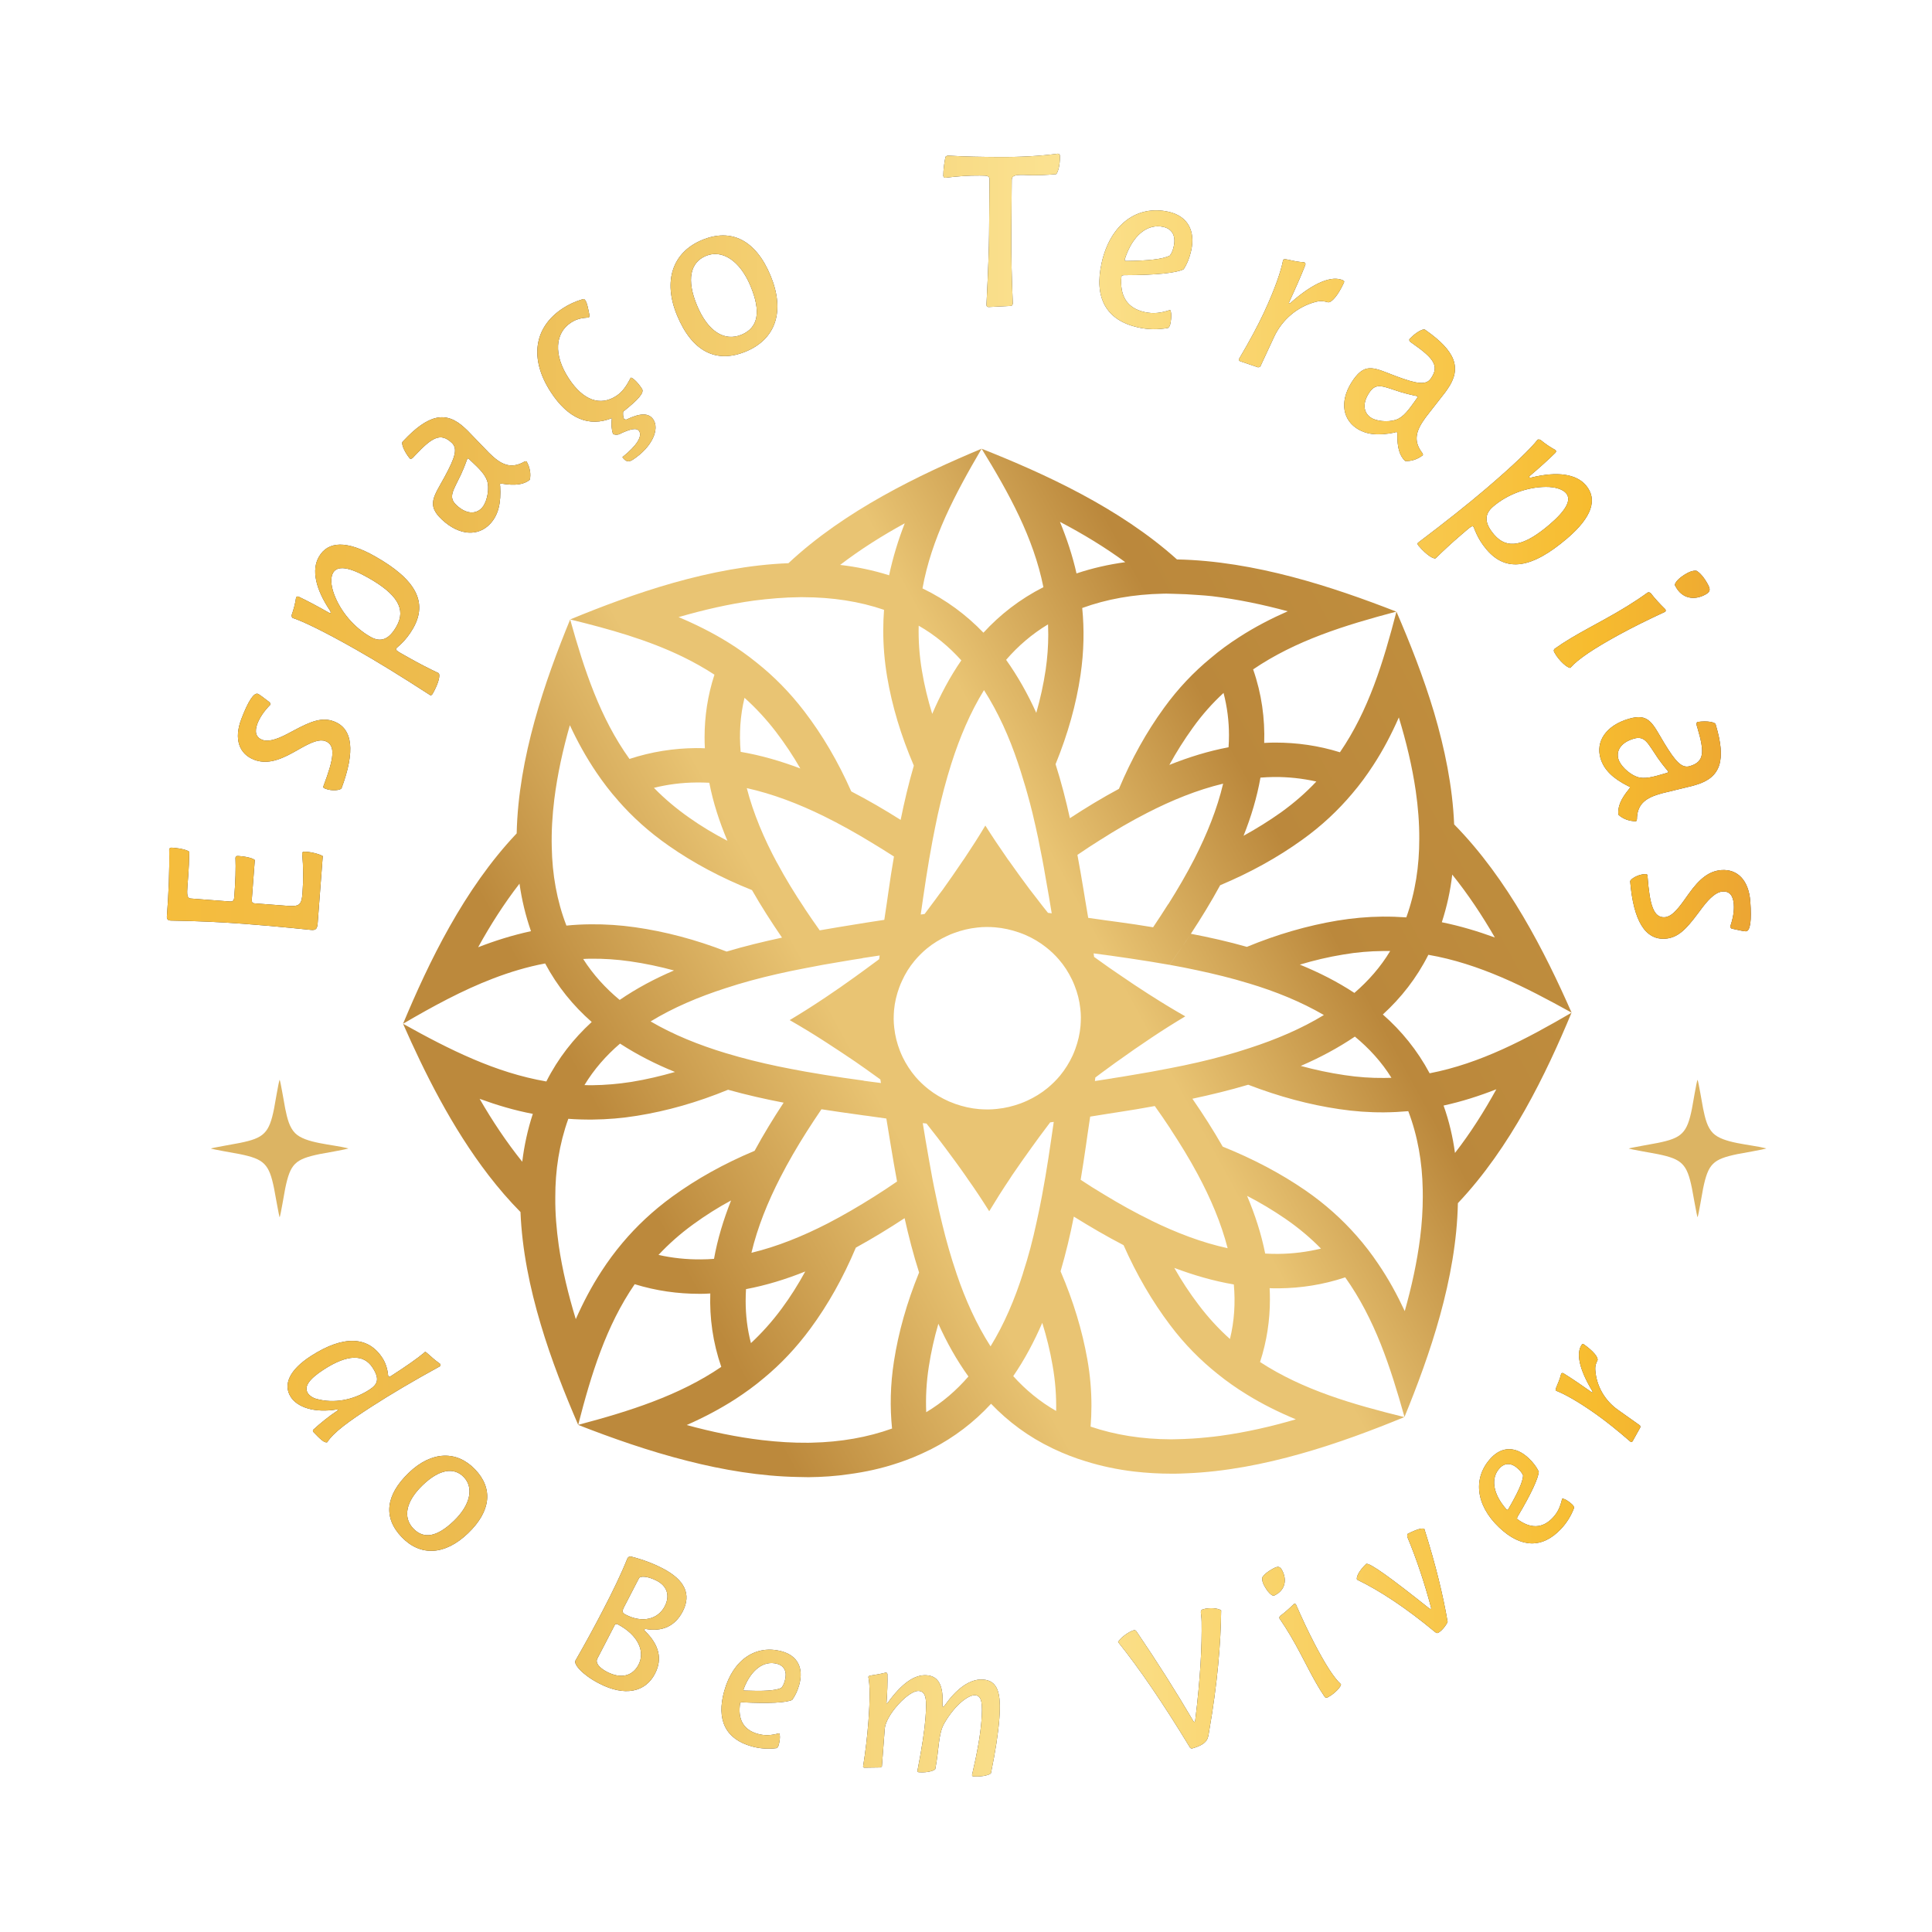
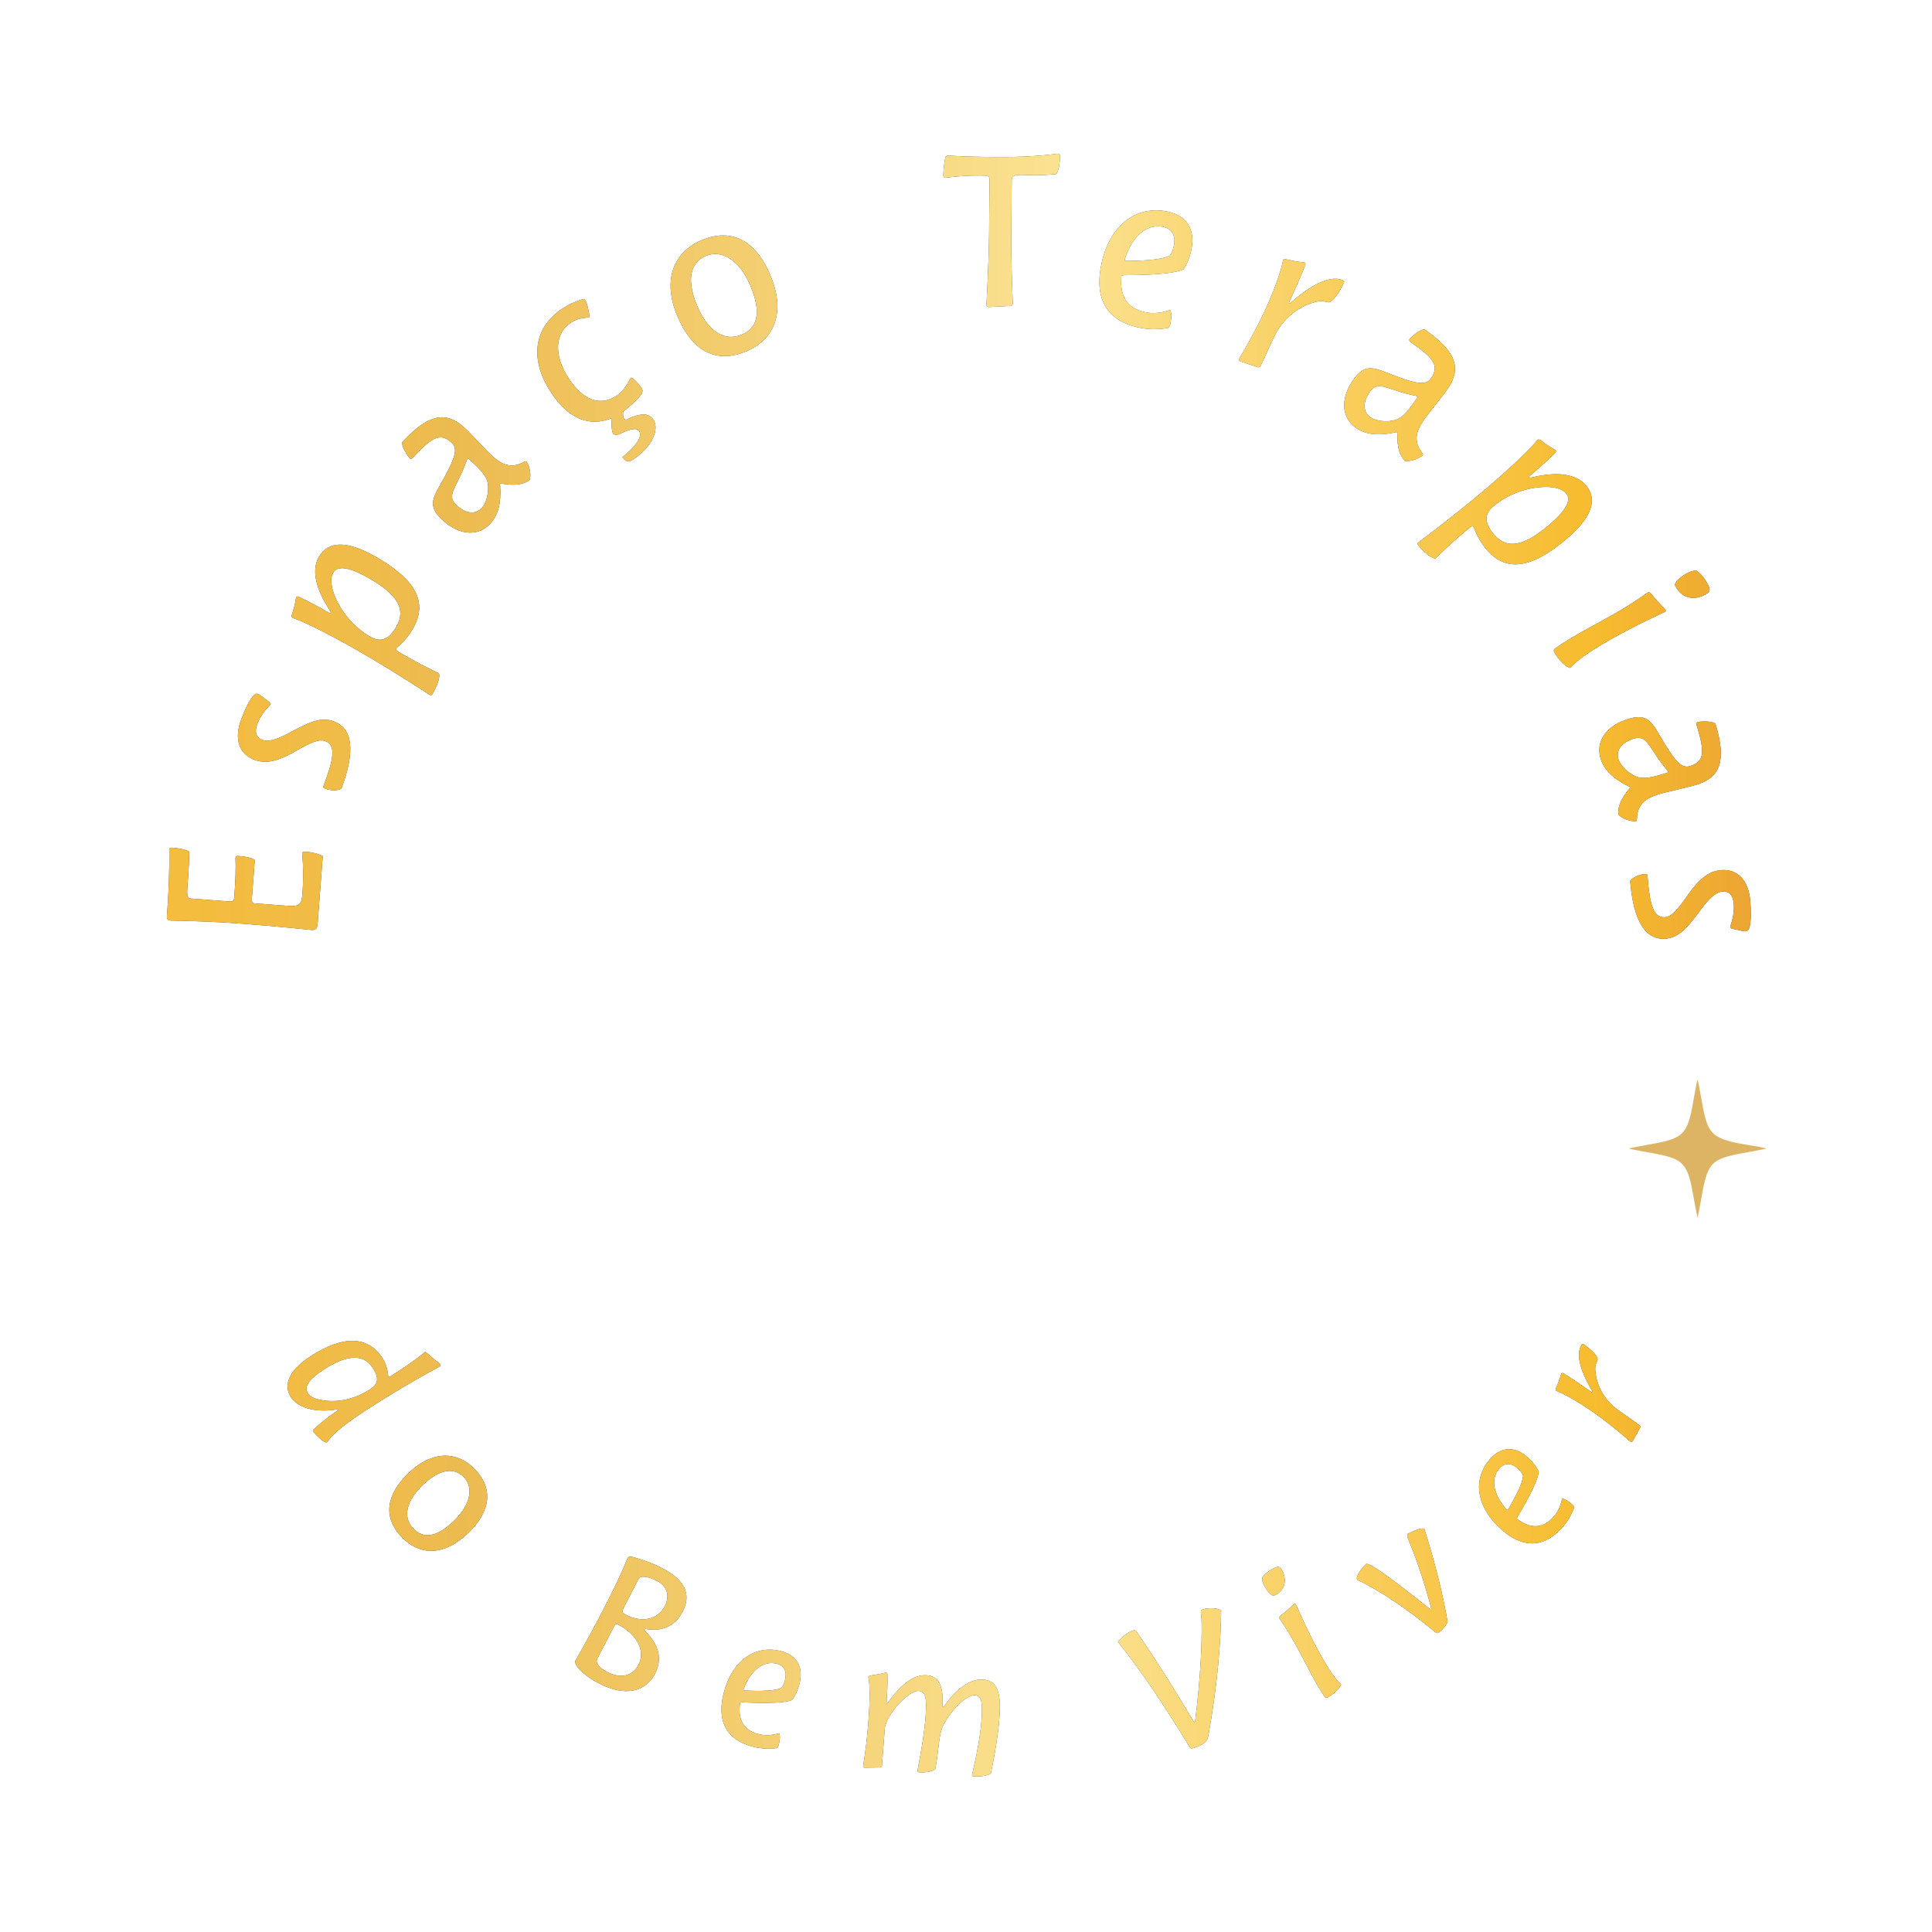
<svg xmlns="http://www.w3.org/2000/svg" xmlns:xlink="http://www.w3.org/1999/xlink" xml:space="preserve" width="827px" height="827px" version="1.1" style="shape-rendering:geometricPrecision; text-rendering:geometricPrecision; image-rendering:optimizeQuality; fill-rule:evenodd; clip-rule:evenodd" viewBox="0 0 825.773 825.773">
  <defs>
    <style type="text/css">
   
    .fil0 {fill:none}
    .fil1 {fill:#DCB463}
    .fil3 {fill:#373435;fill-rule:nonzero}
    .fil2 {fill:url(#id0)}
    .fil4 {fill:url(#id1)}
    .fil5 {fill:url(#id2)}
   
  </style>
    <linearGradient id="id0" gradientUnits="userSpaceOnUse" x1="193.573" y1="536.171" x2="650.414" y2="286.99">
      <stop offset="0" style="stop-opacity:1; stop-color:#BC893C" />
      <stop offset="0.161" style="stop-opacity:1; stop-color:#BC893C" />
      <stop offset="0.369" style="stop-opacity:1; stop-color:#E9C473" />
      <stop offset="0.588" style="stop-opacity:1; stop-color:#E9C473" />
      <stop offset="0.761" style="stop-opacity:1; stop-color:#BB883C" />
      <stop offset="1" style="stop-opacity:1; stop-color:#C18F3E" />
    </linearGradient>
    <linearGradient id="id1" gradientUnits="userSpaceOnUse" x1="-22.619" y1="233.542" x2="842.173" y2="233.542">
      <stop offset="0" style="stop-opacity:1; stop-color:#FDBE2D" />
      <stop offset="0.251" style="stop-opacity:1; stop-color:#ECBB50" />
      <stop offset="0.549" style="stop-opacity:1; stop-color:#FBE291" />
      <stop offset="0.812" style="stop-opacity:1; stop-color:#F7BC2F" />
      <stop offset="1" style="stop-opacity:1; stop-color:#DC8638" />
    </linearGradient>
    <linearGradient id="id2" gradientUnits="userSpaceOnUse" xlink:href="#id1" x1="-18.919" y1="666.254" x2="843.325" y2="666.254">
  </linearGradient>
  </defs>
  <g id="Camada_x0020_1">
    <rect class="fil0" width="825.773" height="825.773" />
    <g id="_1737857931520">
-       <path class="fil1" d="M90.121 490.89c0.561,0.332 11.008,2.123 12.329,2.391 10.461,2.119 12.574,4.226 14.695,14.685 0.324,1.604 2.081,11.752 2.378,12.326 0.404,-0.717 2.015,-10.56 2.382,-12.325 2.197,-10.57 4.166,-12.489 14.68,-14.684 0.591,-0.123 11.876,-2.077 12.353,-2.434 -7.063,-1.794 -18.489,-2.124 -22.824,-6.549 -2.435,-2.486 -3.331,-6.208 -4.206,-10.466 -0.38,-1.847 -1.98,-11.611 -2.385,-12.339 -0.435,0.826 -2.01,10.487 -2.38,12.338 -2.094,10.483 -4.309,12.598 -14.675,14.685 -1.588,0.32 -11.786,2.102 -12.347,2.372z" />
      <path class="fil1" d="M696.157 490.89c0.561,0.332 11.008,2.123 12.329,2.391 10.461,2.119 12.574,4.226 14.695,14.685 0.325,1.604 2.081,11.752 2.378,12.326 0.404,-0.717 2.015,-10.56 2.382,-12.325 2.197,-10.57 4.166,-12.489 14.68,-14.684 0.591,-0.123 11.875,-2.077 12.353,-2.434 -7.063,-1.794 -18.489,-2.124 -22.824,-6.549 -2.435,-2.486 -3.331,-6.208 -4.206,-10.466 -0.38,-1.847 -1.98,-11.611 -2.385,-12.339 -0.435,0.826 -2.011,10.487 -2.38,12.338 -2.095,10.483 -4.309,12.598 -14.675,14.685 -1.588,0.32 -11.786,2.102 -12.347,2.372z" />
-       <path class="fil2" d="M639.566 465.575c-5.21,9.453 -11.053,18.699 -17.678,27.213 -0.931,-6.871 -2.528,-13.652 -4.876,-20.255 7.798,-1.705 15.295,-4.11 22.554,-6.958zm-32.553 63.259c-1.325,10.596 -3.675,21.195 -6.595,31.555 -3.251,-6.957 -6.925,-13.737 -11.383,-20.253 -2.741,-4.08 -5.812,-8.103 -9.185,-11.92 -6.115,-6.956 -13.31,-13.501 -21.864,-19.403 -10.539,-7.251 -22.251,-13.442 -35.38,-18.728 -4.035,-7.044 -8.403,-13.882 -12.952,-20.46 7.923,-1.702 15.932,-3.638 23.852,-5.987 13.22,5.078 26.078,8.54 38.874,10.42 6.475,0.97 12.952,1.438 19.334,1.38 3.434,-0.029 6.808,-0.205 10.179,-0.501l0.03 0c4.065,10.657 5.96,21.901 6.174,33.378 0.03,1.058 0.03,2.083 0.03,3.141 0,5.783 -0.39,11.565 -1.114,17.378zm-60.557 7.102c-1.869,0.03 -3.795,-0.029 -5.691,-0.146 -1.659,-8.364 -4.339,-16.615 -7.739,-24.656 5.599,2.876 11.02,6.135 16.259,9.717 5.78,3.959 10.87,8.276 15.329,12.827 -5.874,1.408 -11.955,2.2 -18.158,2.258zm7.405 70.717c-10.416,3.051 -21.289,5.547 -32.25,7.044 -1.988,0.265 -3.974,0.5 -5.933,0.676 -2.016,0.205 -4.005,0.38 -5.991,0.498 -2.529,0.149 -5.059,0.264 -7.59,0.295l-1.507 0.027c-12.436,-0.027 -24,-1.878 -34.449,-5.43 0.243,-2.963 0.36,-5.957 0.36,-9.011 0,-6.37 -0.54,-12.916 -1.745,-19.696 -2.196,-12.418 -5.962,-24.894 -11.444,-37.66l0 -0.033c2.262,-7.72 4.128,-15.557 5.663,-23.365 6.895,4.285 13.944,8.423 21.259,12.21 5.631,12.711 12.258,24.041 19.905,34.169 6.174,8.221 13.04,15.089 20.298,20.873 4.005,3.257 8.16,6.133 12.405,8.745 6.778,4.2 13.823,7.662 21.019,10.658zm-106.12 -141.606c-2.65,2.173 -5.6,3.992 -8.761,5.429 -0.874,0.411 -1.778,0.766 -2.682,1.116 -3.191,1.175 -6.595,2.024 -10.146,2.379 -1.236,0.147 -2.5,0.204 -3.765,0.234 -1.324,0 -2.62,-0.059 -3.885,-0.147 -3.524,-0.292 -6.895,-1.086 -10.119,-2.202 -0.934,-0.351 -1.866,-0.703 -2.77,-1.083 -3.161,-1.412 -6.144,-3.143 -8.794,-5.257 -2.015,-1.585 -3.852,-3.345 -5.509,-5.254 -2.168,-2.555 -4.005,-5.372 -5.481,-8.397 -0.423,-0.908 -0.844,-1.848 -1.205,-2.786 -1.205,-3.113 -2.049,-6.373 -2.409,-9.807 -0.15,-1.201 -0.21,-2.435 -0.241,-3.697 0,-1.262 0.061,-2.495 0.15,-3.728 0.301,-3.406 1.085,-6.665 2.23,-9.776 0.361,-0.94 0.721,-1.907 1.175,-2.817 1.384,-3.081 3.16,-5.931 5.3,-8.511 1.625,-1.968 3.431,-3.761 5.39,-5.374 2.619,-2.144 5.539,-3.934 8.673,-5.371 0.931,-0.443 1.896,-0.853 2.89,-1.204 3.161,-1.174 6.505,-1.997 9.966,-2.349 1.265,-0.146 2.56,-0.235 3.855,-0.235 1.265,-0.028 2.5,0.059 3.765,0.148 3.493,0.295 6.867,1.056 10.089,2.172 0.964,0.322 1.895,0.703 2.829,1.084 3.224,1.411 6.205,3.172 8.885,5.315 1.956,1.526 3.764,3.26 5.39,5.138 2.259,2.582 4.095,5.459 5.6,8.569 0.423,0.852 0.784,1.733 1.145,2.644 1.235,3.11 2.079,6.37 2.439,9.803 0.15,1.233 0.241,2.465 0.241,3.728 0,1.262 -0.061,2.495 -0.15,3.699 -0.301,3.436 -1.085,6.721 -2.227,9.834 -0.334,0.94 -0.724,1.849 -1.117,2.759 -1.443,3.111 -3.251,6.018 -5.421,8.661 -1.595,1.906 -3.371,3.669 -5.33,5.283zm-14.664 123.14c4.878,-7.102 8.944,-14.793 12.408,-22.776 1.836,5.928 3.341,11.975 4.396,18.14 1.205,6.751 1.655,13.238 1.535,19.52 -6.986,-3.991 -13.069,-9.041 -18.339,-14.884zm-9.695 -12.737c-6.054,-9.424 -10.754,-19.933 -14.515,-31l0 -0.029c-2.41,-7.044 -4.459,-14.266 -6.204,-21.517 -0.964,-3.817 -1.779,-7.574 -2.559,-11.361 -1.175,-5.43 -2.17,-10.802 -3.072,-16.026 -0.483,-2.788 -0.964,-5.579 -1.445,-8.308 -0.393,-2.405 -0.814,-4.815 -1.177,-7.164 0.544,0.032 1.057,0.12 1.598,0.178 1.596,2.054 3.191,4.08 4.816,6.166 1.025,1.349 2.08,2.729 3.134,4.138 2.92,3.933 5.87,7.896 8.704,11.975 0.36,0.5 0.691,0.969 1.021,1.499 3.191,4.461 6.205,9.068 9.125,13.707 2.83,-4.697 5.753,-9.334 8.824,-13.885 0.33,-0.498 0.631,-0.996 0.964,-1.497 2.8,-4.108 5.631,-8.13 8.521,-12.125 0.994,-1.405 2.018,-2.817 3.04,-4.196 1.539,-2.083 3.134,-4.197 4.699,-6.282 0.544,-0.088 1.025,-0.118 1.538,-0.205 -0.333,2.378 -0.694,4.785 -1.057,7.251 -0.39,2.73 -0.812,5.459 -1.232,8.248 -0.814,5.256 -1.719,10.654 -2.74,16.087 -0.724,3.786 -1.479,7.632 -2.35,11.448 -1.565,7.307 -3.463,14.558 -5.783,21.634 0,0 0,0 0.03,0 -3.522,11.095 -8.01,21.723 -13.88,31.264zm-27.494 28.148c-0.274,-6.279 0.06,-12.768 1.115,-19.549 0.961,-6.194 2.316,-12.242 4.062,-18.199l0.033 0c3.584,7.954 7.799,15.499 12.826,22.484 -5.12,5.93 -11.111,11.126 -18.036,15.264zm-3.074 -59.675l0 0.026c-5.239,12.889 -8.791,25.453 -10.72,37.897 -1.565,10.04 -1.745,19.64 -0.811,28.74 -10.359,3.728 -21.893,5.781 -34.331,6.045l-1.506 0.032c-6.503,0.058 -13.009,-0.354 -19.543,-1.116l-0.031 0c-10.989,-1.292 -21.893,-3.611 -32.372,-6.458 7.078,-3.112 14.064,-6.753 20.779,-11.067 4.187,-2.73 8.313,-5.694 12.257,-9.042 7.106,-5.868 13.76,-12.856 19.815,-21.074 7.558,-10.247 14.003,-21.725 19.453,-34.641 7.167,-3.933 14.124,-8.188 20.839,-12.593 1.745,7.781 3.732,15.53 6.204,23.251l-0.033 0zm-87.629 -5.872c-1.837,0.147 -3.736,0.234 -5.571,0.234 -6.174,0.061 -12.255,-0.586 -18.159,-1.907 4.338,-4.639 9.275,-9.04 14.908,-13.123 5.179,-3.758 10.54,-7.161 16.11,-10.154 -3.224,8.159 -5.783,16.495 -7.288,24.95zm-39.119 -6.839c-3.311,3.934 -6.291,7.983 -8.971,12.123 -4.308,6.606 -7.892,13.474 -10.993,20.488 -3.161,-10.362 -5.751,-20.957 -7.286,-31.524 -0.965,-6.871 -1.538,-13.709 -1.475,-20.463l0 -0.027c-0.033,-11.568 1.686,-22.84 5.57,-33.612 3.401,0.263 6.866,0.352 10.419,0.322 6.232,-0.059 12.616,-0.585 18.94,-1.614 12.799,-2.053 25.689,-5.693 38.908,-11.123l0.03 0c7.859,2.2 15.809,3.992 23.729,5.517 -4.336,6.605 -8.554,13.473 -12.406,20.577 -13.162,5.519 -24.813,12.035 -35.203,19.58 -8.372,6.106 -15.358,12.738 -21.262,19.756zm-1.052 -85.158c7.317,4.754 15.206,8.777 23.489,12.125 -6.114,1.761 -12.348,3.228 -18.672,4.256 -5.72,0.881 -11.261,1.35 -16.651,1.408 -1.144,0 -2.259,0 -3.374,-0.058 4.095,-6.754 9.275,-12.653 15.208,-17.731zm-15.752 -36.163c1.118,-0.088 2.23,-0.118 3.374,-0.118 5.39,-0.061 10.933,0.294 16.654,1.113 6.355,0.912 12.618,2.232 18.789,3.907 -8.189,3.491 -16.019,7.659 -23.217,12.593 -6.021,-4.99 -11.321,-10.774 -15.6,-17.495zm-7.165 -14.269c-4.125,-10.713 -6.051,-21.957 -6.264,-33.493 -0.181,-6.78 0.24,-13.621 1.084,-20.489 1.325,-10.596 3.675,-21.28 6.655,-31.673 3.194,6.899 6.956,13.709 11.383,20.254 2.771,4.08 5.782,8.072 9.246,11.949l0 0.029c6.023,6.898 13.159,13.385 21.623,19.284 10.539,7.371 22.341,13.679 35.593,18.966 3.975,6.984 8.34,13.735 12.826,20.31 -7.887,1.704 -15.837,3.611 -23.669,5.96 -13.337,-5.166 -26.316,-8.57 -39.118,-10.391 -6.351,-0.911 -12.706,-1.321 -18.97,-1.262 -3.555,0.028 -7.015,0.204 -10.389,0.556zm55.47 -61.172c1.867,-0.032 3.732,0.027 5.601,0.117 1.625,8.452 4.335,16.732 7.74,24.803 -5.601,-2.905 -11.084,-6.165 -16.263,-9.834 -5.691,-3.992 -10.721,-8.247 -15.146,-12.798 5.871,-1.467 11.895,-2.229 18.068,-2.288zm19.001 -13.094c-0.664,-7.72 -0.21,-15.44 1.655,-23.102 4.699,4.226 9.215,9.042 13.4,14.503 3.858,5.049 7.349,10.303 10.452,15.703 -8.373,-3.17 -16.864,-5.637 -25.507,-7.104zm63.147 59.912c-0.21,1.38 -0.421,2.791 -0.601,4.197 -0.391,2.613 -0.784,5.167 -1.145,7.694 -2.59,0.41 -5.27,0.82 -7.979,1.23 -1.355,0.237 -2.77,0.442 -4.156,0.677 -5.058,0.823 -10.209,1.642 -15.478,2.582 -2.23,-3.11 -4.399,-6.281 -6.565,-9.538l0.03 0c-4.185,-6.253 -8.13,-12.71 -11.654,-19.289l-0.03 0c-5.601,-10.391 -10.15,-21.133 -12.949,-31.967 11.113,2.467 22.133,6.696 32.853,11.95 6.835,3.374 13.493,7.073 20.055,11.067 3.374,2.024 6.715,4.106 9.998,6.221 -0.903,5.166 -1.685,10.245 -2.379,15.176zm-28.005 63.348c0.452,0.293 0.962,0.586 1.416,0.911 4.215,2.7 8.34,5.488 12.498,8.277 1.446,0.998 2.83,2.026 4.275,2.993 2.137,1.529 4.246,3.025 6.385,4.581 0.09,0.526 0.15,1.027 0.24,1.525 -2.409,-0.322 -4.879,-0.645 -7.346,-0.966l0 -0.062c-2.802,-0.38 -5.663,-0.79 -8.583,-1.201 -5.39,-0.793 -10.963,-1.704 -16.503,-2.673 -3.855,-0.704 -7.71,-1.438 -11.565,-2.229 -7.435,-1.558 -14.935,-3.406 -22.193,-5.609l-0.03 0c-11.441,-3.464 -22.404,-7.837 -32.22,-13.589 9.695,-5.93 20.595,-10.511 31.949,-14.178 7.256,-2.407 14.695,-4.375 22.134,-6.077 3.854,-0.882 7.679,-1.675 11.534,-2.407 5.51,-1.117 11.02,-2.086 16.41,-2.964 2.893,-0.501 5.753,-0.969 8.524,-1.382l0 -0.059c2.499,-0.381 4.936,-0.732 7.349,-1.113 -0.063,0.498 -0.151,1.025 -0.213,1.523l0 0.062c-2.107,1.554 -4.186,3.081 -6.295,4.635 -1.415,1 -2.8,2.056 -4.215,3.055 -4.065,2.906 -8.13,5.782 -12.285,8.543 -0.481,0.322 -0.935,0.615 -1.416,0.937 -4.608,3.082 -9.274,6.019 -14.033,8.866 4.818,2.759 9.515,5.605 14.183,8.601zm-7.529 98.836c-2.98,5.461 -6.324,10.803 -10.088,15.882 -4.095,5.547 -8.491,10.42 -13.127,14.736 -1.568,-5.989 -2.259,-12.007 -2.259,-18.054 0,-1.673 0.06,-3.348 0.15,-5.02 8.611,-1.614 17.074,-4.227 25.324,-7.544zm-23.004 -7.984c2.586,-10.89 6.955,-21.694 12.345,-32.201 3.404,-6.637 7.198,-13.15 11.204,-19.462 2.075,-3.288 4.245,-6.519 6.381,-9.687 5.302,0.819 10.509,1.584 15.539,2.26 1.448,0.205 2.863,0.44 4.278,0.586 2.68,0.38 5.33,0.764 7.919,1.116 0.392,2.495 0.812,5.049 1.262,7.69 0.213,1.38 0.454,2.788 0.695,4.197 0.784,4.874 1.688,9.952 2.619,15.03 -3.22,2.202 -6.474,4.376 -9.755,6.429 -6.505,4.112 -13.132,7.987 -19.874,11.478 -10.63,5.458 -21.533,9.893 -32.613,12.564zm-31.138 -271.705c10.449,-3.023 21.319,-5.576 32.309,-7.075 6.478,-0.821 13.013,-1.381 19.484,-1.439l1.508 0c12.495,0.032 24.09,1.822 34.509,5.403 -0.21,2.906 -0.331,5.87 -0.331,8.865 0,6.341 0.512,12.916 1.656,19.726 2.109,12.505 5.873,25.069 11.411,37.985 0,0 0,0 0,0.029 -2.226,7.662 -4.062,15.411 -5.63,23.161 0,0 0,0 -0.03,0 -6.776,-4.285 -13.821,-8.397 -21.079,-12.152 -5.69,-12.858 -12.376,-24.188 -20.115,-34.286 -6.234,-8.133 -13.009,-14.942 -20.238,-20.697 -4.035,-3.257 -8.16,-6.192 -12.406,-8.804 -6.804,-4.2 -13.85,-7.694 -21.048,-10.716zm96.664 -40.097c-2.773,7.132 -5.059,14.53 -6.685,22.22 -6.838,-2.173 -13.853,-3.611 -20.929,-4.431 8.612,-6.607 17.976,-12.506 27.614,-17.789zm5.961 43.766c6.958,3.964 12.979,9.012 18.219,14.823 -4.909,7.105 -8.974,14.825 -12.438,22.867 -1.836,-5.986 -3.341,-12.063 -4.366,-18.258 -1.144,-6.721 -1.565,-13.179 -1.415,-19.432zm27.914 27.534c6.055,9.482 10.813,20.05 14.515,31.146 0.815,2.319 1.508,4.695 2.229,7.046 0.664,2.113 1.295,4.227 1.869,6.341 0.751,2.7 1.475,5.4 2.136,8.13 0.904,3.758 1.719,7.486 2.53,11.215l-0.03 0c1.115,5.4 2.169,10.8 3.041,16.055 0.513,2.788 0.994,5.491 1.448,8.217 0.389,2.44 0.781,4.877 1.204,7.252 -0.544,-0.058 -1.054,-0.146 -1.598,-0.205 -1.625,-2.024 -3.251,-4.08 -4.816,-6.162 -1.054,-1.353 -2.079,-2.733 -3.164,-4.082 -2.951,-3.993 -5.87,-7.955 -8.701,-12.006 -0.363,-0.441 -0.664,-0.881 -0.964,-1.35 -3.131,-4.493 -6.205,-9.072 -9.125,-13.709 -2.8,4.695 -5.781,9.334 -8.824,13.886 -0.301,0.467 -0.631,0.908 -0.964,1.379 -2.77,4.108 -5.57,8.159 -8.431,12.154 -1.054,1.405 -2.109,2.758 -3.101,4.167 -1.568,2.082 -3.072,4.168 -4.638,6.221l-0.06 0c-0.541,0.091 -1.085,0.178 -1.596,0.208 0.301,-2.32 0.662,-4.697 1.025,-7.134 0.42,-2.759 0.841,-5.577 1.262,-8.395 0.814,-5.224 1.719,-10.598 2.743,-16.028 0.721,-3.757 1.475,-7.515 2.287,-11.302 1.627,-7.28 3.524,-14.529 5.783,-21.664 3.554,-11.126 8.039,-21.78 13.94,-31.38zm27.344 -28.09l0.03 0c0.06,1.438 0.093,2.906 0.093,4.373 0,4.873 -0.364,9.922 -1.118,15.089 -0.931,6.222 -2.286,12.356 -4.002,18.345 -3.614,-8.013 -7.892,-15.616 -12.889,-22.66 5.09,-5.901 11.05,-11.038 17.886,-15.147zm3.253 59.734c5.3,-13.004 8.825,-25.655 10.661,-38.132 1.475,-10.039 1.625,-19.549 0.724,-28.619l0.027 0c10.392,-3.787 21.922,-5.843 34.391,-6.106l1.505 -0.03c1.085,0 2.2,0.089 3.312,0.089 3.404,0.057 6.838,0.236 10.239,0.5 1.989,0.147 3.977,0.264 5.964,0.498 11.019,1.32 21.92,3.611 32.402,6.458 -7.138,3.14 -14.124,6.75 -20.778,11.067 -4.186,2.671 -8.315,5.664 -12.229,9.012 -7.165,5.901 -13.88,12.916 -19.904,21.253 -7.469,10.274 -13.821,21.693 -19.211,34.489l0 0.061c-7.228,3.875 -14.214,8.131 -20.991,12.564 -1.686,-7.693 -3.702,-15.472 -6.112,-23.075l0 -0.029zm29.784 -86.329c-7.048,0.969 -14.004,2.524 -20.839,4.812 -1.716,-7.662 -4.188,-14.999 -7.078,-22.045 9.697,5.079 19.183,10.804 27.917,17.233zm57.786 92.084c1.867,-0.146 3.795,-0.234 5.692,-0.263 6.173,-0.059 12.284,0.615 18.189,1.935 -4.367,4.669 -9.366,9.041 -15.056,13.15 -5.18,3.67 -10.51,6.988 -16.053,10.04 3.254,-8.13 5.723,-16.407 7.228,-24.862zm-38.936 -5.43c2.98,-5.459 6.324,-10.746 9.999,-15.853 4.034,-5.635 8.43,-10.567 13.159,-14.91 1.565,6.015 2.319,12.063 2.319,18.111 0,1.702 -0.06,3.403 -0.183,5.108 -8.581,1.614 -17.011,4.226 -25.294,7.544zm22.977 8.013c-2.56,10.86 -6.927,21.605 -12.227,32.026 -3.401,6.633 -7.226,13.179 -11.231,19.52l-0.06 0c-2.079,3.317 -4.248,6.606 -6.415,9.834l-0.03 0c-5.24,-0.882 -10.42,-1.643 -15.448,-2.32 -1.536,-0.205 -3.074,-0.41 -4.58,-0.615 -2.589,-0.383 -5.149,-0.735 -7.676,-1.086 -0.424,-2.437 -0.814,-4.903 -1.265,-7.486 -0.243,-1.468 -0.484,-2.934 -0.724,-4.431 -0.784,-4.874 -1.686,-9.894 -2.62,-15.001 3.254,-2.231 6.565,-4.405 9.939,-6.516 0,0 0,0 0.03,0 6.414,-4.11 13.07,-7.958 19.814,-11.42 10.57,-5.432 21.47,-9.863 32.493,-12.505zm4.576 214.05c0.694,7.753 0.24,15.59 -1.656,23.31 -4.788,-4.285 -9.275,-9.129 -13.433,-14.649 -3.824,-5.018 -7.284,-10.303 -10.356,-15.734 8.341,3.14 16.832,5.609 25.445,7.073zm-35.323 -27.328l0 -0.029c-6.836,-3.317 -13.55,-7.073 -20.055,-11.035 -3.434,-2.026 -6.805,-4.17 -10.089,-6.341 0.844,-5.166 1.626,-10.157 2.32,-15.059 0.21,-1.499 0.421,-2.964 0.634,-4.464 0.39,-2.524 0.751,-5.019 1.112,-7.483 2.499,-0.412 5.059,-0.793 7.678,-1.233 1.506,-0.237 3.011,-0.47 4.546,-0.705 5,-0.765 10.149,-1.614 15.389,-2.584 2.259,3.169 4.489,6.399 6.655,9.688l0 0.056c4.125,6.282 8.103,12.711 11.625,19.289 5.539,10.303 10.088,20.958 12.858,31.732 -11.05,-2.407 -21.984,-6.606 -32.673,-11.832zm85.915 -182.467c3.311,-3.875 6.294,-7.954 8.974,-12.092 4.305,-6.575 7.857,-13.416 10.96,-20.46 3.131,10.274 5.691,20.84 7.229,31.41 0.991,6.868 1.535,13.706 1.505,20.487l0 0.059c0,11.509 -1.655,22.75 -5.54,33.494 -3.374,-0.234 -6.778,-0.353 -10.209,-0.324 -6.355,0.058 -12.829,0.647 -19.274,1.705 -12.739,2.14 -25.535,5.81 -38.636,11.213l-0.061 0c-7.92,-2.261 -15.929,-4.051 -23.909,-5.579 -2.981,4.551 -6.054,8.982 -9.095,13.27 3.885,0.703 7.77,1.438 11.655,2.29 7.438,1.584 14.935,3.404 22.193,5.635l0.03 0c11.414,3.433 22.284,7.837 32.072,13.531 -9.638,5.871 -20.447,10.452 -31.771,14.121 -7.196,2.405 -14.605,4.373 -22.043,6.104l-0.031 0c-3.885,0.882 -7.799,1.731 -11.711,2.466 -5.543,1.116 -11.083,2.085 -16.414,2.967 -2.862,0.527 -5.72,0.937 -8.463,1.379l0 0.027c-2.529,0.413 -5.029,0.794 -7.436,1.147 0.031,-0.471 0.121,-0.998 0.181,-1.498 2.105,-1.585 4.215,-3.169 6.354,-4.698 1.385,-1.055 2.83,-2.053 4.245,-3.052 4.036,-2.905 8.131,-5.752 12.286,-8.511 0.483,-0.354 0.994,-0.676 1.475,-0.999 4.608,-3.084 9.334,-6.047 14.094,-8.894 -4.819,-2.73 -9.576,-5.608 -14.244,-8.601 -0.512,-0.323 -1.022,-0.618 -1.536,-0.967 -4.215,-2.703 -8.34,-5.433 -12.438,-8.28 -1.443,-0.969 -2.89,-1.997 -4.333,-2.966 -2.169,-1.526 -4.278,-3.052 -6.417,-4.578 -0.09,-0.498 -0.151,-1.028 -0.21,-1.525 2.409,0.292 4.878,0.643 7.408,0.995 2.8,0.413 5.631,0.823 8.521,1.233 5.423,0.794 10.933,1.704 16.503,2.674 3.044,-4.288 6.144,-8.719 9.125,-13.27 4.398,-6.692 8.644,-13.619 12.529,-20.753 13.039,-5.488 24.63,-11.917 34.989,-19.373 8.434,-6.019 15.479,-12.711 21.443,-19.787zm0.933 85.187c-7.258,-4.784 -15.087,-8.747 -23.31,-12.092 6.083,-1.822 12.258,-3.289 18.582,-4.317 5.781,-0.999 11.41,-1.438 16.864,-1.496 1.052,0 2.109,-0.03 3.16,0 -4.095,6.838 -9.334,12.769 -15.296,17.905zm15.841 36.284c-1.055,0.027 -2.11,0.059 -3.164,0.059 -5.48,0.055 -11.08,-0.325 -16.894,-1.206 -6.352,-0.938 -12.586,-2.259 -18.7,-3.934 8.16,-3.52 15.929,-7.661 23.129,-12.532 6.08,5.02 11.413,10.831 15.629,17.613zm-371.511 35.871c-6.745,-8.397 -12.801,-17.496 -18.22,-26.888 7.319,2.671 14.846,4.929 22.736,6.428 -2.199,6.722 -3.674,13.56 -4.516,20.46zm-18.851 -91.674c5.208,-9.454 11.081,-18.671 17.677,-27.184 0.964,6.87 2.589,13.65 4.905,20.313 -7.856,1.704 -15.356,4.05 -22.582,6.871zm416.347 -31.059c6.745,8.396 12.799,17.496 18.218,26.891 -7.315,-2.674 -14.874,-4.934 -22.674,-6.519 2.17,-6.663 3.674,-13.472 4.456,-20.372zm-29.66 59.796c7.799,-7.132 14.424,-15.528 19.451,-25.51 10.873,1.881 21.203,5.312 31.321,9.63 10.086,4.314 19.964,9.597 29.903,15.088 -11.474,-26.039 -27.163,-57.037 -50.201,-80.46 -0.664,-16.204 -4.035,-32.409 -8.583,-47.849 -4.606,-15.411 -10.447,-30.061 -16.08,-43.093 -5.601,21.547 -11.865,42.211 -24.15,60.12 -9.215,-2.879 -18.46,-4.141 -27.524,-4.141l-0.904 0c-1.325,0.03 -2.65,0.059 -3.944,0.147 0.329,-10.391 -1.055,-20.929 -4.73,-31.438 9.064,-6.164 18.853,-10.891 29.152,-14.795 10.3,-3.904 21.049,-6.984 32.04,-9.893 -26.951,-10.508 -60.498,-21.663 -93.745,-22.308 -24.51,-22.018 -56.673,-36.694 -83.502,-47.319 -26.65,11.126 -58.512,26.417 -82.571,48.933 -16.624,0.644 -33.277,3.904 -49.116,8.365 -15.84,4.492 -30.869,10.188 -44.178,15.676 16.955,4.139 33.216,8.719 48.152,15.968 4.639,2.261 9.154,4.786 13.523,7.632 -2.923,8.953 -4.218,17.909 -4.218,26.742 0,1.588 0.03,3.143 0.123,4.727 -1.267,-0.088 -2.559,-0.088 -3.858,-0.088 -9.424,0.088 -18.849,1.527 -28.364,4.636 -6.325,-8.804 -11.144,-18.316 -15.149,-28.323 -4.005,-10.013 -7.198,-20.519 -10.209,-31.294 -10.75,26.213 -22.16,58.973 -22.855,91.44 -11.292,11.918 -20.718,25.744 -28.668,39.834 -7.95,14.09 -14.425,28.443 -19.904,41.535 12.706,-7.424 25.295,-14.295 38.484,-19.344 7.198,-2.759 14.574,-4.99 22.223,-6.428l0.031 0c5.239,9.834 12.014,18.081 19.903,25.01 -7.739,7.102 -14.36,15.47 -19.392,25.422 -10.901,-1.881 -21.229,-5.257 -31.317,-9.571 -10.119,-4.315 -19.995,-9.539 -29.932,-15.089 9.064,20.55 20.747,44.238 36.648,64.874 4.215,5.459 8.701,10.687 13.55,15.589 0.664,16.231 4.005,32.436 8.613,47.876 4.576,15.44 10.42,30.057 16.05,43.092 5.571,-21.666 11.895,-42.243 24.153,-60.117 9.242,2.847 18.429,4.109 27.551,4.109l0.934 0c1.265,0 2.56,-0.059 3.825,-0.146 -0.331,10.39 1.054,20.87 4.698,31.378 -9.064,6.164 -18.822,10.891 -29.092,14.795 -10.265,3.934 -21.015,7.044 -32.069,9.981 0,0.027 0,0.027 0,0.027 14.064,5.492 29.994,11.155 46.738,15.384 15.235,3.875 31.228,6.575 47.067,6.868 1.534,0.059 3.131,0.088 4.665,0.088 5.814,-0.059 11.595,-0.44 17.318,-1.292 7.045,-0.939 14.001,-2.462 20.805,-4.753 4.64,-1.499 9.128,-3.376 13.614,-5.609 0.18,-0.057 0.361,-0.175 0.511,-0.234 10.119,-5.137 18.609,-11.77 25.748,-19.493 7.318,7.635 15.929,14.09 26.168,18.993 0.15,0.088 0.331,0.178 0.481,0.237 4.519,2.141 9.095,3.933 13.764,5.342 6.834,2.143 13.82,3.581 20.835,4.402 5.304,0.617 10.633,0.91 15.963,0.91l1.444 0c1.567,-0.029 3.132,-0.058 4.7,-0.146 16.621,-0.647 33.274,-3.904 49.084,-8.397 15.839,-4.461 30.837,-10.156 44.206,-15.645 -22.103,-5.458 -43.303,-11.565 -61.672,-23.541 2.921,-8.956 4.216,-17.906 4.216,-26.742 0,-1.616 -0.03,-3.23 -0.12,-4.814 1.325,0.058 2.619,0.087 3.944,0.058 9.365,-0.088 18.85,-1.526 28.308,-4.668l0.06 0c6.292,8.835 11.141,18.406 15.145,28.417 3.976,10.007 7.169,20.519 10.18,31.232 10.749,-26.242 22.164,-58.973 22.824,-91.381 22.587,-23.863 37.643,-55.157 48.573,-81.398 -19.544,11.389 -38.997,21.692 -60.648,25.889 -5.27,-9.864 -12.045,-18.143 -19.994,-25.127l0 0zm-171.496 -241.821c11.771,19.139 22.194,38.074 26.409,59.177 -10.089,5.138 -18.55,11.742 -25.625,19.461 -7.289,-7.573 -15.872,-14.028 -26.052,-18.933 1.899,-10.596 5.393,-20.665 9.789,-30.529 4.428,-9.832 9.786,-19.462 15.479,-29.176z" />
      <path class="fil3" d="M129.156 364.796c0.538,5.781 0.544,11.414 0.12,17.014 -0.376,4.954 -1.303,5.75 -6.472,5.359l-14.001 -1.061c-1.077,-0.081 -1.251,-0.636 -1.153,-1.928l1.256 -16.586c-0.605,-0.587 -2.818,-1.405 -6.695,-1.699 -0.97,-0.073 -1.4,-0.106 -1.574,0.748 0.205,4.456 0.004,9.965 -0.51,16.75 -0.122,1.615 -0.586,2.014 -1.986,1.908l-16.693 -1.265c-1.508,-0.114 -1.601,-1.746 -1.324,-5.407l0.368 -4.847c0.195,-2.585 0.332,-5.824 0.411,-9.717 -0.606,-0.588 -3.034,-1.421 -7.234,-1.739 -0.754,-0.057 -1.085,0.026 -1.349,0.656 0.176,9.111 -0.235,18.829 -1.002,28.952 0.035,0.978 0.54,1.449 1.402,1.515l0.323 0.024c10.819,0.17 21.182,0.63 31.09,1.38 17.232,1.306 26.785,2.462 28.938,2.625 2.047,0.155 2.535,-0.566 2.722,-3.043l2.162 -28.54c-1.666,-0.885 -4.103,-1.61 -7.118,-1.839 -1.077,-0.082 -1.624,-0.015 -1.681,0.74zm-3.458 -52.647l-3.041 1.617c-4.751,2.469 -8.206,3.352 -10.528,2.469 -2.726,-1.035 -3.449,-3.39 -2.106,-6.924 1.036,-2.725 2.855,-5.385 5.497,-8.079 0.052,-0.441 -0.073,-0.721 -0.198,-0.999 -2.785,-2.098 -4.372,-3.395 -5.079,-3.663 -1.716,-0.652 -4.159,3.041 -7.114,10.815 -3.222,8.481 -0.924,14.9 5.537,17.355 4.947,1.881 10.06,0.588 16.814,-3.2l2.94 -1.656c5.006,-2.834 8.235,-4.034 10.658,-3.113 4.544,1.727 3.621,7.5 -0.754,19.009 -0.306,0.808 -0.143,0.986 0.866,1.369 2.727,1.037 6.23,0.635 6.777,-0.197 5.923,-15.89 4.853,-25.54 -3.224,-28.609 -5.149,-1.957 -9.949,0.032 -17.045,3.806zm15.537 -50.896c0.081,0.294 0.163,0.589 0.056,0.777 -0.053,0.094 -0.295,0.081 -0.576,-0.079 -4.792,-2.717 -9.167,-5.075 -13.084,-6.924 -0.523,-0.173 -0.818,-0.092 -1.085,0.379 -0.38,2.64 -1.041,5.12 -1.891,7.494 -0.025,0.483 0.097,0.924 0.325,1.178 4.708,1.552 13.764,5.944 27.199,13.564 8.737,4.955 19.328,11.459 31.491,19.35l0.188 0.107c0.376,0.213 0.777,-0.056 1.096,-0.62 2.718,-4.791 3.283,-8.196 2.491,-8.769 -4.012,-1.903 -8.44,-4.166 -13.138,-6.831l-2.912 -1.651c-1.691,-0.959 -2.39,-1.48 -2.069,-2.043 0.319,-0.564 4.022,-2.934 7.273,-8.665 6.394,-11.273 0.95,-20.941 -16.242,-30.693 -12.025,-6.82 -20.157,-6.713 -24.1,0.239 -3.09,5.449 -1.578,13.509 4.978,23.187zm16.177 -14.293c12.307,6.981 16.28,13.331 12.07,20.753 -3.197,5.636 -6.702,7.001 -11.118,4.496 -6.952,-3.942 -12.788,-10.729 -15.585,-18.276 -1.486,-3.947 -1.457,-7.283 -0.444,-9.068 1.864,-3.288 6.903,-2.54 15.077,2.095zm67.658 -49.729c-0.31,-0.143 -0.689,-0.055 -0.99,0.107 -5.031,2.831 -9.034,1.886 -13.914,-2.699l-1.103 -1.035 -9.238 -9.569 -1.181 -1.109c-8.107,-7.618 -15.688,-5.7 -26.264,5.557l-0.369 0.393c-0.44,0.625 0.34,3.581 3.124,7.085 0.389,0.218 0.768,0.129 1.217,-0.19l1.035 -1.102c7.322,-7.793 10.923,-9.893 15.725,-5.381 2.598,2.44 1.417,6.221 -2.99,14.381 -4.697,8.629 -7.951,12.092 -1.26,18.378 7.399,6.952 15.51,7.31 20.613,1.879 3.549,-3.779 4.762,-9.013 4.306,-16.257 -0.166,-0.453 -0.171,-0.606 -0.024,-0.763 0.148,-0.158 0.375,-0.241 0.759,-0.177 5.53,0.897 9.337,0.473 11.944,-1.671 0.535,-2.462 0.065,-5.275 -1.39,-7.827zm-24.401 -0.843c4.33,4.067 7.163,6.729 7.805,10.147 0.655,3.877 -0.724,8.657 -2.498,10.546 -2.737,2.913 -6.873,2.583 -10.887,-1.189 -3.7,-3.475 -1.338,-6.146 1.958,-13.126 1.862,-4.032 2.474,-6.42 2.77,-6.734 0.223,-0.236 0.459,-0.014 0.852,0.356zm48.401 -68.501c-3.243,0.961 -6.01,2.255 -8.541,3.912 -12.381,8.102 -14.353,21.656 -5.067,35.844 7.394,11.297 16.289,15.027 26.088,11.066 -0.381,2.573 -0.161,4.882 0.452,6.804 0.716,0.306 1.554,0.403 2.545,0.142 4.874,-2.416 7.634,-2.931 8.64,-1.395 1.419,2.169 -0.892,6.133 -7.165,11.143 1.392,1.929 2.647,2.269 4.454,1.086 8.495,-5.56 11.406,-13.144 8.803,-17.12 -1.951,-2.982 -5.637,-2.894 -11.623,-0.009l-0.897 -0.187c-0.442,-0.873 -0.522,-1.982 -0.422,-3.209 6.364,-5.069 9.175,-8.071 8.051,-9.788 -2.129,-3.253 -4.212,-4.858 -4.783,-4.743 -1.826,3.519 -3.526,6.051 -6.147,7.766 -6.868,4.496 -14.156,2.037 -20.367,-7.452 -6.625,-10.121 -5.857,-19.402 0.921,-23.838 2.983,-1.952 5.409,-1.991 7.718,-2.211l0.247 -0.807c-0.631,-3.33 -1.063,-5.371 -1.714,-6.365 -0.414,-0.633 -0.682,-0.845 -1.193,-0.639zm80.263 -10.109c-6.306,-15.157 -16.789,-20.388 -29.254,-15.201 -12.564,5.228 -16.849,17.422 -10.667,32.28 6.39,15.357 16.673,20.671 29.437,15.36 12.764,-5.312 16.791,-17.282 10.484,-32.439zm-8.543 4.491c4.564,10.969 3.315,17.806 -3.865,20.793 -7.28,3.029 -14.381,-1.386 -19.028,-12.554 -4.523,-10.869 -2.941,-18.313 3.841,-21.134 6.78,-2.822 14.447,1.826 19.052,12.895zm131.394 -56.583c-7.677,1.02 -16.213,1.493 -25.717,1.417 -6.481,-0.051 -13.609,-0.107 -21.382,-0.6 -0.433,0.104 -0.758,0.318 -0.976,0.532 -0.562,2.804 -0.908,5.501 -0.929,8.202 0.105,0.433 0.427,0.651 0.75,0.761 5.623,-0.711 10.377,-0.998 14.589,-0.964l0.972 0.007c2.484,0.02 3.456,0.135 3.444,1.647l-0.187 23.653c-0.039,4.968 -0.333,14.795 -1.097,29.478l-0.003 0.432c-0.005,0.648 0.208,0.974 0.964,0.98l9.293 -0.467c0.648,0.005 0.976,-0.424 0.981,-1.181 -0.456,-10.696 -0.702,-20.527 -0.632,-29.491l0.184 -23.221c0.014,-1.836 1.529,-2.148 4.877,-2.121 1.08,0.008 2.376,0.126 3.78,0.137 2.699,0.022 6.156,-0.059 10.372,-0.458 0.764,-0.966 1.541,-3.66 1.569,-7.224 0.008,-0.972 0.011,-1.296 -0.852,-1.519zm47.089 74.487c0.411,-0.351 0.763,-0.935 0.882,-1.463 0.733,-3.267 0.492,-5.645 -0.045,-6.209 -3.822,1.246 -7.033,1.742 -10.932,0.867 -7.377,-1.656 -10.751,-6.841 -9.831,-15.38 0.281,-0.269 0.751,-0.384 1.301,-0.372 13.73,-0.017 22.249,-0.983 25.251,-2.522 1.517,-2.317 2.553,-4.962 3.216,-7.913 1.963,-8.747 -1.644,-14.869 -9.653,-16.667 -13.384,-3.005 -24.871,5.265 -28.585,21.81 -3.383,15.07 2.009,24.582 15.498,27.61 4.216,0.946 8.515,1.026 12.898,0.239zm0.746 -30.938c-3.131,1.622 -9.458,2.194 -18.784,2.314 -0.421,-0.094 -0.608,-0.247 -0.514,-0.669 3.361,-10.536 9.874,-15.384 16.513,-13.893 3.794,0.851 5.439,3.877 4.446,8.304 -0.332,1.475 -0.721,2.716 -1.661,3.944zm51.538 20.261c-0.287,0.105 -0.476,0.255 -0.574,0.209 -0.098,-0.045 -0.105,-0.286 0.032,-0.58 2.506,-5.386 4.868,-10.72 6.897,-15.851 0.13,-0.535 0.071,-0.92 -0.418,-1.148 -5.664,-0.371 -8.368,-1.986 -9.065,-1 -0.882,4.712 -3.469,12.323 -8.162,22.41 -2.596,5.582 -6.177,12.254 -10.65,19.822 -0.228,0.49 -0.123,0.777 0.464,1.05l7.611 2.588c0.483,-0.014 0.77,-0.118 1.005,-0.366l5.876 -12.634c3.417,-7.344 9.975,-12.99 17.939,-15.002 2.302,-0.597 3.764,-0.155 5.031,0.196 1.507,0.344 4.27,-2.779 6.776,-8.164 0.319,-0.686 0.312,-0.928 -0.275,-1.2 -4.701,-2.187 -12.54,0.837 -22.487,9.67zm56.592 65.072c0.099,-0.327 -0.042,-0.69 -0.245,-0.965 -3.506,-4.586 -3.131,-8.682 0.727,-14.155l0.871 -1.236 8.183 -10.486 0.934 -1.324c6.409,-9.093 3.45,-16.331 -9.174,-25.229l-0.441 -0.311c-0.681,-0.348 -3.498,0.838 -6.579,4.084 -0.161,0.416 -0.02,0.778 0.359,1.178l1.236 0.871c8.739,6.16 11.322,9.434 7.526,14.819 -2.053,2.913 -5.963,2.272 -14.658,-0.95 -9.2,-3.445 -13.085,-6.183 -18.374,1.321 -5.849,8.299 -5.07,16.379 1.022,20.673 4.238,2.986 9.589,3.455 16.699,1.992 0.425,-0.229 0.576,-0.255 0.753,-0.131 0.176,0.125 0.291,0.338 0.28,0.727 -0.115,5.6 0.838,9.311 3.325,11.593 2.512,0.185 5.232,-0.674 7.556,-2.471zm-2.577 -24.279c-3.422,4.855 -5.662,8.033 -8.956,9.147 -3.747,1.191 -8.674,0.494 -10.792,-1 -3.267,-2.302 -3.519,-6.444 -0.346,-10.946 2.925,-4.149 5.901,-2.184 13.273,0.104 4.251,1.28 6.702,1.553 7.054,1.802 0.266,0.187 0.079,0.451 -0.233,0.893zm48.759 33.873c-0.305,-0.025 -0.609,-0.048 -0.749,-0.213 -0.07,-0.082 0.024,-0.304 0.27,-0.515 4.19,-3.575 7.899,-6.883 10.975,-9.934 0.341,-0.432 0.365,-0.737 0.014,-1.148 -2.352,-1.258 -4.457,-2.727 -6.399,-4.336 -0.444,-0.188 -0.901,-0.225 -1.217,-0.097 -3.067,3.895 -10.286,10.909 -22.034,20.935 -7.641,6.52 -17.369,14.255 -28.939,22.993l-0.164 0.14c-0.329,0.28 -0.213,0.749 0.208,1.242 3.575,4.19 6.583,5.884 7.392,5.334 3.159,-3.121 6.797,-6.51 10.905,-10.016l2.547 -2.173c1.479,-1.262 2.206,-1.741 2.627,-1.248 0.42,0.493 1.383,4.783 5.66,9.794 8.414,9.858 19.36,8.043 34.394,-4.788 10.516,-8.975 13.192,-16.654 8.003,-22.733 -4.066,-4.765 -12.158,-6.095 -23.493,-3.237zm7.912 20.085c-10.763,9.185 -18.088,10.75 -23.627,4.26 -4.207,-4.929 -4.292,-8.69 -0.431,-11.985 6.079,-5.189 14.45,-8.357 22.498,-8.41 4.219,-0.05 7.343,1.117 8.676,2.678 2.454,2.875 0.031,7.357 -7.116,13.457zm62.802 19.682c-1.406,-0.091 -2.646,0.343 -3.877,1.019 -3.597,1.975 -5.308,4.023 -5.313,5.134l0.415 0.757c2.755,5.019 7.912,5.884 12.646,3.286 2.177,-1.195 2.235,-2.213 0.988,-4.485 -1.663,-3.03 -3.478,-4.99 -4.859,-5.711zm-53.851 41.509c3.334,-3.801 10.218,-8.319 20.538,-13.984 6.06,-3.326 12.654,-6.575 19.826,-9.896 0.473,-0.26 0.507,-0.648 0.247,-1.121 -2.412,-2.373 -4.53,-4.66 -6.259,-6.914 -0.45,-0.37 -0.837,-0.403 -1.268,-0.29 -5.549,4.032 -11.737,7.798 -18.554,11.539l-6.723 3.691c-5.112,2.806 -10.078,5.655 -14.501,8.822 -0.464,0.5 -0.497,0.889 -0.134,1.551 2.079,3.788 5.871,6.881 6.828,6.602zm28.055 65.597c0.28,-0.196 0.395,-0.567 0.407,-0.909 0.097,-5.772 2.933,-8.75 9.356,-10.648l1.45 -0.428 12.924 -3.142 1.554 -0.459c10.668,-3.152 12.842,-10.664 8.466,-25.476l-0.153 -0.518c-0.318,-0.694 -3.263,-1.514 -7.693,-0.88 -0.384,0.225 -0.5,0.597 -0.451,1.146l0.429 1.45c3.029,10.255 3.023,14.424 -3.296,16.29 -3.419,1.01 -6.085,-1.918 -10.904,-9.842 -5.075,-8.412 -6.421,-12.969 -15.226,-10.368 -9.737,2.876 -14.142,9.696 -12.03,16.843 1.469,4.971 5.374,8.66 11.858,11.926 0.475,0.085 0.609,0.158 0.67,0.365 0.061,0.207 0.019,0.445 -0.23,0.744 -3.567,4.32 -5.123,7.82 -4.589,11.153 1.855,1.705 4.52,2.719 7.458,2.753zm13.049 -20.636c-5.697,1.683 -9.426,2.784 -12.7,1.612 -3.677,-1.391 -7.107,-4.995 -7.842,-7.482 -1.132,-3.832 1.241,-7.236 6.524,-8.796 4.868,-1.439 5.981,1.949 10.341,8.319 2.54,3.642 4.291,5.377 4.414,5.791 0.092,0.311 -0.219,0.403 -0.737,0.556zm13.356 60.126l2.066 -2.756c3.252,-4.254 6.005,-6.52 8.482,-6.708 2.908,-0.22 4.563,1.604 4.848,5.374 0.22,2.908 -0.297,6.088 -1.544,9.648 0.141,0.423 0.372,0.622 0.604,0.821 3.412,0.716 5.4,1.216 6.153,1.159 1.831,-0.139 2.474,-4.52 1.846,-12.813 -0.685,-9.046 -5.492,-13.882 -12.385,-13.36 -5.277,0.4 -9.357,3.742 -13.862,10.04l-1.958 2.748c-3.328,4.693 -5.741,7.151 -8.326,7.347 -4.846,0.367 -6.463,-5.252 -7.393,-17.529 -0.066,-0.862 -0.289,-0.954 -1.366,-0.872 -2.907,0.221 -5.909,2.072 -6.051,3.058 1.389,16.901 6.457,25.182 15.073,24.53 5.492,-0.417 8.992,-4.256 13.813,-10.687z" />
      <path class="fil4" d="M129.156 364.796c0.538,5.781 0.544,11.414 0.12,17.014 -0.376,4.954 -1.303,5.75 -6.472,5.359l-14.001 -1.061c-1.077,-0.081 -1.251,-0.636 -1.153,-1.928l1.256 -16.586c-0.605,-0.587 -2.818,-1.405 -6.695,-1.699 -0.97,-0.073 -1.4,-0.106 -1.574,0.748 0.205,4.456 0.004,9.965 -0.51,16.75 -0.122,1.615 -0.586,2.014 -1.986,1.908l-16.693 -1.265c-1.508,-0.114 -1.601,-1.746 -1.324,-5.407l0.368 -4.847c0.195,-2.585 0.332,-5.824 0.411,-9.717 -0.606,-0.588 -3.034,-1.421 -7.234,-1.739 -0.754,-0.057 -1.085,0.026 -1.349,0.656 0.176,9.111 -0.235,18.829 -1.002,28.952 0.035,0.978 0.54,1.449 1.402,1.515l0.323 0.024c10.819,0.17 21.182,0.63 31.09,1.38 17.232,1.306 26.785,2.462 28.938,2.625 2.047,0.155 2.535,-0.566 2.722,-3.043l2.162 -28.54c-1.666,-0.885 -4.103,-1.61 -7.118,-1.839 -1.077,-0.082 -1.624,-0.015 -1.681,0.74zm-3.458 -52.647l-3.041 1.617c-4.751,2.469 -8.206,3.352 -10.528,2.469 -2.726,-1.035 -3.449,-3.39 -2.106,-6.924 1.036,-2.725 2.855,-5.385 5.497,-8.079 0.052,-0.441 -0.073,-0.721 -0.198,-0.999 -2.785,-2.098 -4.372,-3.395 -5.079,-3.663 -1.716,-0.652 -4.159,3.041 -7.114,10.815 -3.222,8.481 -0.924,14.9 5.537,17.355 4.947,1.881 10.06,0.588 16.814,-3.2l2.94 -1.656c5.006,-2.834 8.235,-4.034 10.658,-3.113 4.544,1.727 3.621,7.5 -0.754,19.009 -0.306,0.808 -0.143,0.986 0.866,1.369 2.727,1.037 6.23,0.635 6.777,-0.197 5.923,-15.89 4.853,-25.54 -3.224,-28.609 -5.149,-1.957 -9.949,0.032 -17.045,3.806zm15.537 -50.896c0.081,0.294 0.163,0.589 0.056,0.777 -0.053,0.094 -0.295,0.081 -0.576,-0.079 -4.792,-2.717 -9.167,-5.075 -13.084,-6.924 -0.523,-0.173 -0.818,-0.092 -1.085,0.379 -0.38,2.64 -1.041,5.12 -1.891,7.494 -0.025,0.483 0.097,0.924 0.325,1.178 4.708,1.552 13.764,5.944 27.199,13.564 8.737,4.955 19.328,11.459 31.491,19.35l0.188 0.107c0.376,0.213 0.777,-0.056 1.096,-0.62 2.718,-4.791 3.283,-8.196 2.491,-8.769 -4.012,-1.903 -8.44,-4.166 -13.138,-6.831l-2.912 -1.651c-1.691,-0.959 -2.39,-1.48 -2.069,-2.043 0.319,-0.564 4.022,-2.934 7.273,-8.665 6.394,-11.273 0.95,-20.941 -16.242,-30.693 -12.025,-6.82 -20.157,-6.713 -24.1,0.239 -3.09,5.449 -1.578,13.509 4.978,23.187zm16.177 -14.293c12.307,6.981 16.28,13.331 12.07,20.753 -3.197,5.636 -6.702,7.001 -11.118,4.496 -6.952,-3.942 -12.788,-10.729 -15.585,-18.276 -1.486,-3.947 -1.457,-7.283 -0.444,-9.068 1.864,-3.288 6.903,-2.54 15.077,2.095zm67.658 -49.729c-0.31,-0.143 -0.689,-0.055 -0.99,0.107 -5.031,2.831 -9.034,1.886 -13.914,-2.699l-1.103 -1.035 -9.238 -9.569 -1.181 -1.109c-8.107,-7.618 -15.688,-5.7 -26.264,5.557l-0.369 0.393c-0.44,0.625 0.34,3.581 3.124,7.085 0.389,0.218 0.768,0.129 1.217,-0.19l1.035 -1.102c7.322,-7.793 10.923,-9.893 15.725,-5.381 2.598,2.44 1.417,6.221 -2.99,14.381 -4.697,8.629 -7.951,12.092 -1.26,18.378 7.399,6.952 15.51,7.31 20.613,1.879 3.549,-3.779 4.762,-9.013 4.306,-16.257 -0.166,-0.453 -0.171,-0.606 -0.024,-0.763 0.148,-0.158 0.375,-0.241 0.759,-0.177 5.53,0.897 9.337,0.473 11.944,-1.671 0.535,-2.462 0.065,-5.275 -1.39,-7.827zm-24.401 -0.843c4.33,4.067 7.163,6.729 7.805,10.147 0.655,3.877 -0.724,8.657 -2.498,10.546 -2.737,2.913 -6.873,2.583 -10.887,-1.189 -3.7,-3.475 -1.338,-6.146 1.958,-13.126 1.862,-4.032 2.474,-6.42 2.77,-6.734 0.223,-0.236 0.459,-0.014 0.852,0.356zm48.401 -68.501c-3.243,0.961 -6.01,2.255 -8.541,3.912 -12.381,8.102 -14.353,21.656 -5.067,35.844 7.394,11.297 16.289,15.027 26.088,11.066 -0.381,2.573 -0.161,4.882 0.452,6.804 0.716,0.306 1.554,0.403 2.545,0.142 4.874,-2.416 7.634,-2.931 8.64,-1.395 1.419,2.169 -0.892,6.133 -7.165,11.143 1.392,1.929 2.647,2.269 4.454,1.086 8.495,-5.56 11.406,-13.144 8.803,-17.12 -1.951,-2.982 -5.637,-2.894 -11.623,-0.009l-0.897 -0.187c-0.442,-0.873 -0.522,-1.982 -0.422,-3.209 6.364,-5.069 9.175,-8.071 8.051,-9.788 -2.129,-3.253 -4.212,-4.858 -4.783,-4.743 -1.826,3.519 -3.526,6.051 -6.147,7.766 -6.868,4.496 -14.156,2.037 -20.367,-7.452 -6.625,-10.121 -5.857,-19.402 0.921,-23.838 2.983,-1.952 5.409,-1.991 7.718,-2.211l0.247 -0.807c-0.631,-3.33 -1.063,-5.371 -1.714,-6.365 -0.414,-0.633 -0.682,-0.845 -1.193,-0.639zm80.263 -10.109c-6.306,-15.157 -16.789,-20.388 -29.254,-15.201 -12.564,5.228 -16.849,17.422 -10.667,32.28 6.39,15.357 16.673,20.671 29.437,15.36 12.764,-5.312 16.791,-17.282 10.484,-32.439zm-8.543 4.491c4.564,10.969 3.315,17.806 -3.865,20.793 -7.28,3.029 -14.381,-1.386 -19.028,-12.554 -4.523,-10.869 -2.941,-18.313 3.841,-21.134 6.78,-2.822 14.447,1.826 19.052,12.895zm131.394 -56.583c-7.677,1.02 -16.213,1.493 -25.717,1.417 -6.481,-0.051 -13.609,-0.107 -21.382,-0.6 -0.433,0.104 -0.758,0.318 -0.976,0.532 -0.562,2.804 -0.908,5.501 -0.929,8.202 0.105,0.433 0.427,0.651 0.75,0.761 5.623,-0.711 10.377,-0.998 14.589,-0.964l0.972 0.007c2.484,0.02 3.456,0.135 3.444,1.647l-0.187 23.653c-0.039,4.968 -0.333,14.795 -1.097,29.478l-0.003 0.432c-0.005,0.648 0.208,0.974 0.964,0.98l9.293 -0.467c0.648,0.005 0.976,-0.424 0.981,-1.181 -0.456,-10.696 -0.702,-20.527 -0.632,-29.491l0.184 -23.221c0.014,-1.836 1.529,-2.148 4.877,-2.121 1.08,0.008 2.376,0.126 3.78,0.137 2.699,0.022 6.156,-0.059 10.372,-0.458 0.764,-0.966 1.541,-3.66 1.569,-7.224 0.008,-0.972 0.011,-1.296 -0.852,-1.519zm47.089 74.487c0.411,-0.351 0.763,-0.935 0.882,-1.463 0.733,-3.267 0.492,-5.645 -0.045,-6.209 -3.822,1.246 -7.033,1.742 -10.932,0.867 -7.377,-1.656 -10.751,-6.841 -9.831,-15.38 0.281,-0.269 0.751,-0.384 1.301,-0.372 13.73,-0.017 22.249,-0.983 25.251,-2.522 1.517,-2.317 2.553,-4.962 3.216,-7.913 1.963,-8.747 -1.644,-14.869 -9.653,-16.667 -13.384,-3.005 -24.871,5.265 -28.585,21.81 -3.383,15.07 2.009,24.582 15.498,27.61 4.216,0.946 8.515,1.026 12.898,0.239zm0.746 -30.938c-3.131,1.622 -9.458,2.194 -18.784,2.314 -0.421,-0.094 -0.608,-0.247 -0.514,-0.669 3.361,-10.536 9.874,-15.384 16.513,-13.893 3.794,0.851 5.439,3.877 4.446,8.304 -0.332,1.475 -0.721,2.716 -1.661,3.944zm51.538 20.261c-0.287,0.105 -0.476,0.255 -0.574,0.209 -0.098,-0.045 -0.105,-0.286 0.032,-0.58 2.506,-5.386 4.868,-10.72 6.897,-15.851 0.13,-0.535 0.071,-0.92 -0.418,-1.148 -5.664,-0.371 -8.368,-1.986 -9.065,-1 -0.882,4.712 -3.469,12.323 -8.162,22.41 -2.596,5.582 -6.177,12.254 -10.65,19.822 -0.228,0.49 -0.123,0.777 0.464,1.05l7.611 2.588c0.483,-0.014 0.77,-0.118 1.005,-0.366l5.876 -12.634c3.417,-7.344 9.975,-12.99 17.939,-15.002 2.302,-0.597 3.764,-0.155 5.031,0.196 1.507,0.344 4.27,-2.779 6.776,-8.164 0.319,-0.686 0.312,-0.928 -0.275,-1.2 -4.701,-2.187 -12.54,0.837 -22.487,9.67zm56.592 65.072c0.099,-0.327 -0.042,-0.69 -0.245,-0.965 -3.506,-4.586 -3.131,-8.682 0.727,-14.155l0.871 -1.236 8.183 -10.486 0.934 -1.324c6.409,-9.093 3.45,-16.331 -9.174,-25.229l-0.441 -0.311c-0.681,-0.348 -3.498,0.838 -6.579,4.084 -0.161,0.416 -0.02,0.778 0.359,1.178l1.236 0.871c8.739,6.16 11.322,9.434 7.526,14.819 -2.053,2.913 -5.963,2.272 -14.658,-0.95 -9.2,-3.445 -13.085,-6.183 -18.374,1.321 -5.849,8.299 -5.07,16.379 1.022,20.673 4.238,2.986 9.589,3.455 16.699,1.992 0.425,-0.229 0.576,-0.255 0.753,-0.131 0.176,0.125 0.291,0.338 0.28,0.727 -0.115,5.6 0.838,9.311 3.325,11.593 2.512,0.185 5.232,-0.674 7.556,-2.471zm-2.577 -24.279c-3.422,4.855 -5.662,8.033 -8.956,9.147 -3.747,1.191 -8.674,0.494 -10.792,-1 -3.267,-2.302 -3.519,-6.444 -0.346,-10.946 2.925,-4.149 5.901,-2.184 13.273,0.104 4.251,1.28 6.702,1.553 7.054,1.802 0.266,0.187 0.079,0.451 -0.233,0.893zm48.759 33.873c-0.305,-0.025 -0.609,-0.048 -0.749,-0.213 -0.07,-0.082 0.024,-0.304 0.27,-0.515 4.19,-3.575 7.899,-6.883 10.975,-9.934 0.341,-0.432 0.365,-0.737 0.014,-1.148 -2.352,-1.258 -4.457,-2.727 -6.399,-4.336 -0.444,-0.188 -0.901,-0.225 -1.217,-0.097 -3.067,3.895 -10.286,10.909 -22.034,20.935 -7.641,6.52 -17.369,14.255 -28.939,22.993l-0.164 0.14c-0.329,0.28 -0.213,0.749 0.208,1.242 3.575,4.19 6.583,5.884 7.392,5.334 3.159,-3.121 6.797,-6.51 10.905,-10.016l2.547 -2.173c1.479,-1.262 2.206,-1.741 2.627,-1.248 0.42,0.493 1.383,4.783 5.66,9.794 8.414,9.858 19.36,8.043 34.394,-4.788 10.516,-8.975 13.192,-16.654 8.003,-22.733 -4.066,-4.765 -12.158,-6.095 -23.493,-3.237zm7.912 20.085c-10.763,9.185 -18.088,10.75 -23.627,4.26 -4.207,-4.929 -4.292,-8.69 -0.431,-11.985 6.079,-5.189 14.45,-8.357 22.498,-8.41 4.219,-0.05 7.343,1.117 8.676,2.678 2.454,2.875 0.031,7.357 -7.116,13.457zm62.802 19.682c-1.406,-0.091 -2.646,0.343 -3.877,1.019 -3.597,1.975 -5.308,4.023 -5.313,5.134l0.415 0.757c2.755,5.019 7.912,5.884 12.646,3.286 2.177,-1.195 2.235,-2.213 0.988,-4.485 -1.663,-3.03 -3.478,-4.99 -4.859,-5.711zm-53.851 41.509c3.334,-3.801 10.218,-8.319 20.538,-13.984 6.06,-3.326 12.654,-6.575 19.826,-9.896 0.473,-0.26 0.507,-0.648 0.247,-1.121 -2.412,-2.373 -4.53,-4.66 -6.259,-6.914 -0.45,-0.37 -0.837,-0.403 -1.268,-0.29 -5.549,4.032 -11.737,7.798 -18.554,11.539l-6.723 3.691c-5.112,2.806 -10.078,5.655 -14.501,8.822 -0.464,0.5 -0.497,0.889 -0.134,1.551 2.079,3.788 5.871,6.881 6.828,6.602zm28.055 65.597c0.28,-0.196 0.395,-0.567 0.407,-0.909 0.097,-5.772 2.933,-8.75 9.356,-10.648l1.45 -0.428 12.924 -3.142 1.554 -0.459c10.668,-3.152 12.842,-10.664 8.466,-25.476l-0.153 -0.518c-0.318,-0.694 -3.263,-1.514 -7.693,-0.88 -0.384,0.225 -0.5,0.597 -0.451,1.146l0.429 1.45c3.029,10.255 3.023,14.424 -3.296,16.29 -3.419,1.01 -6.085,-1.918 -10.904,-9.842 -5.075,-8.412 -6.421,-12.969 -15.226,-10.368 -9.737,2.876 -14.142,9.696 -12.03,16.843 1.469,4.971 5.374,8.66 11.858,11.926 0.475,0.085 0.609,0.158 0.67,0.365 0.061,0.207 0.019,0.445 -0.23,0.744 -3.567,4.32 -5.123,7.82 -4.589,11.153 1.855,1.705 4.52,2.719 7.458,2.753zm13.049 -20.636c-5.697,1.683 -9.426,2.784 -12.7,1.612 -3.677,-1.391 -7.107,-4.995 -7.842,-7.482 -1.132,-3.832 1.241,-7.236 6.524,-8.796 4.868,-1.439 5.981,1.949 10.341,8.319 2.54,3.642 4.291,5.377 4.414,5.791 0.092,0.311 -0.219,0.403 -0.737,0.556zm13.356 60.126l2.066 -2.756c3.252,-4.254 6.005,-6.52 8.482,-6.708 2.908,-0.22 4.563,1.604 4.848,5.374 0.22,2.908 -0.297,6.088 -1.544,9.648 0.141,0.423 0.372,0.622 0.604,0.821 3.412,0.716 5.4,1.216 6.153,1.159 1.831,-0.139 2.474,-4.52 1.846,-12.813 -0.685,-9.046 -5.492,-13.882 -12.385,-13.36 -5.277,0.4 -9.357,3.742 -13.862,10.04l-1.958 2.748c-3.328,4.693 -5.741,7.151 -8.326,7.347 -4.846,0.367 -6.463,-5.252 -7.393,-17.529 -0.066,-0.862 -0.289,-0.954 -1.366,-0.872 -2.907,0.221 -5.909,2.072 -6.051,3.058 1.389,16.901 6.457,25.182 15.073,24.53 5.492,-0.417 8.992,-4.256 13.813,-10.687l0 0z" />
      <path class="fil3" d="M139.865 616.437c2.66,-4.18 9.147,-8.9 18.98,-15.242 8.32,-5.366 18.019,-11.086 29.02,-17.111 0.529,-0.341 0.534,-0.666 0.193,-1.196 -4.347,-3.086 -5.935,-5.382 -6.465,-5.041 -0.075,0.049 -0.027,0.125 -0.102,0.173 -3.262,2.747 -8.081,6.069 -14.208,10.021 -0.681,0.439 -1.032,0.559 -1.227,0.256 -0.098,-0.151 -0.146,-0.227 -0.168,-0.427 -0.281,-2.925 -1.117,-5.385 -2.434,-7.427 -6.05,-9.378 -16.628,-9.838 -30.546,-0.862 -9.227,5.952 -12.019,12.251 -8.604,17.546 2.829,4.387 10.107,6.869 19.693,5.291 0.249,0.054 0.422,0.156 0.47,0.232 0.05,0.076 -0.026,0.124 -0.102,0.173l-0.227 0.147c-3.657,2.466 -7.044,5.186 -10.209,8.083 -0.253,0.272 -0.258,0.596 -0.015,0.974 3.023,3.192 4.821,4.816 5.951,4.41zm17.99 -22.422c-7.034,4.537 -15.268,5.885 -22.404,3.954 -1.791,-0.451 -3.199,-1.471 -3.881,-2.53 -1.757,-2.723 0.515,-6.009 6.869,-10.107 9.983,-6.44 17.003,-6.682 20.808,-0.783 3.171,4.917 2.163,7.173 -1.392,9.466zm42.199 61.324c9.871,-9.474 10.77,-19.194 2.979,-27.311 -7.853,-8.182 -18.619,-7.83 -28.294,1.457 -10,9.599 -11.023,19.19 -3.046,27.501 7.978,8.311 18.492,7.827 28.361,-1.647zm-6.066 -5.28c-7.143,6.856 -12.831,7.949 -17.318,3.274 -4.55,-4.741 -3.264,-11.589 4.009,-18.57 7.077,-6.793 13.337,-7.811 17.575,-3.396 4.238,4.416 2.942,11.773 -4.266,18.692zm81.588 46.943c-0.198,-0.204 -0.237,-0.326 -0.154,-0.486 0.041,-0.079 0.204,-0.198 0.447,-0.275 7.227,1.31 12.698,-1.229 15.926,-7.463 3.807,-7.354 0.916,-13.513 -8.595,-18.438 -3.996,-2.07 -8.401,-3.742 -13.415,-5.021 -0.722,-0.171 -1.29,0.143 -1.662,0.862 -2.631,6.645 -6.196,13.921 -10.376,21.994 -3.725,7.193 -7.651,14.384 -11.778,21.571l-0.042 0.08c-0.745,1.439 2.735,5.876 10.168,9.725 10.95,5.67 19.753,3.742 23.85,-4.171 3.27,-6.314 1.825,-12.333 -4.369,-18.378zm-8.833 -10.149l6.374 -12.308c0.496,-0.959 3.556,-0.997 7.632,1.114 4.396,2.276 5.707,6.401 3.389,10.877 -2.897,5.595 -9.564,7.312 -16.757,3.587 -1.519,-0.787 -1.549,-1.512 -0.638,-3.27zm-11.464 22.139l7.449 -14.386c0.248,-0.48 0.734,-0.634 1.374,-0.303 8.75,4.633 11.71,11.639 8.813,17.234 -2.525,4.875 -7.534,6.133 -13.449,3.07 -3.596,-1.863 -5.015,-4.016 -4.187,-5.615zm76.71 38.19c0.357,-0.275 0.675,-0.746 0.796,-1.179 0.751,-2.688 0.652,-4.678 0.228,-5.17 -3.233,0.873 -5.927,1.149 -9.134,0.253 -6.068,-1.694 -8.655,-6.154 -7.523,-13.22 0.246,-0.212 0.641,-0.288 1.098,-0.254 11.428,0.574 18.559,0.135 21.123,-1.018 1.362,-1.863 2.338,-4.02 3.015,-6.447 2.009,-7.196 -0.731,-12.446 -7.319,-14.286 -11.01,-3.073 -20.924,3.317 -24.724,16.928 -3.46,12.396 0.62,20.544 11.716,23.641 3.468,0.969 7.042,1.219 10.724,0.752zm1.946 -25.716c-2.676,1.216 -7.966,1.421 -15.732,1.122 -0.347,-0.097 -0.496,-0.232 -0.399,-0.579 3.248,-8.624 8.876,-12.38 14.338,-10.855 3.121,0.871 4.36,3.46 3.344,7.101 -0.339,1.214 -0.717,2.229 -1.551,3.211zm68.906 7.366c0.447,-8.271 -1.586,-12.397 -6.702,-12.786 -5.295,-0.402 -10.738,3.518 -16.687,11.731 -0.2,0.256 -0.386,0.332 -0.476,0.325 -0.09,-0.006 -0.083,-0.096 -0.076,-0.186l0.02 -0.269c0.334,-4.398 0.455,-8.36 0.375,-12.067 -0.055,-0.456 -0.311,-0.655 -0.67,-0.683 -4.88,1.254 -7.392,1.063 -7.447,1.781l-0.013 0.18c0.665,3.119 0.727,9.443 0.011,18.866 -0.498,6.552 -1.257,12.993 -2.28,19.324 0.069,0.276 0.235,0.469 0.505,0.49l6.958 -0.103 0.572 -0.408 1.227 -16.155c0.184,-2.423 2.099,-6.25 5.747,-10.305 3.745,-4.139 7.043,-5.964 8.748,-5.835 3.32,0.253 3.496,3.876 2.91,11.595 -0.395,5.205 -1.506,12.703 -3.423,22.486 -0.033,0.449 0.132,0.643 0.581,0.677 3.949,0.3 7.013,-0.822 7.06,-1.45l0.008 -0.09c1.634,-8.451 1.221,-14.891 3.819,-19.387 4.775,-8.213 10.495,-12.201 13.187,-11.997 2.962,0.225 3.234,3.766 2.682,11.035 -0.429,5.655 -1.734,13.318 -4.003,22.985 -0.033,0.449 0.132,0.642 0.581,0.676 4.218,0.32 7.469,-0.877 7.509,-1.415l0.007 -0.09c1.856,-8.977 3.076,-16.736 3.574,-23.288 0.825,-10.859 -0.671,-16.118 -6.953,-16.595 -3.232,-0.246 -6.675,1.118 -10.144,4.013 -4.732,4.064 -6.267,7.648 -6.896,7.6 -0.269,-0.02 -0.345,-0.206 -0.311,-0.655zm119.101 -40.511c-1.213,-0.962 -4.874,-1.316 -7.728,-0.496 -1.644,0.473 -0.665,1.596 -0.623,5.33 0.176,10.064 -0.508,24.307 -2.745,42.274 -0.099,0.309 -0.222,0.531 -0.309,0.557 -0.172,0.049 -0.308,-0.099 -0.47,-0.333 -7.312,-12.415 -15.404,-25.261 -24.311,-38.341 -0.348,-0.556 -0.744,-0.629 -1.349,-0.455 -1.73,0.497 -5.423,2.962 -6.533,4.966 9.161,11.354 19.391,26.426 30.751,45.107 0.297,0.382 0.606,0.481 1.125,0.332 6.834,-1.964 6.571,-4.51 7.061,-7.367 3.483,-19.823 5.003,-37.678 5.131,-51.574zm17.539 -14.015c-0.1,1.169 0.241,2.209 0.783,3.246 1.583,3.032 3.26,4.491 4.186,4.515l0.639 -0.333c4.227,-2.209 5.037,-6.491 2.953,-10.48 -0.959,-1.834 -1.806,-1.9 -3.72,-0.9 -2.553,1.334 -4.217,2.814 -4.841,3.952zm33.663 45.575c-3.109,-2.843 -6.756,-8.656 -11.299,-17.351 -2.668,-5.105 -5.263,-10.655 -7.907,-16.687 -0.208,-0.399 -0.531,-0.433 -0.93,-0.225 -2.018,1.969 -3.96,3.694 -5.867,5.097 -0.316,0.368 -0.35,0.691 -0.263,1.051 3.264,4.693 6.296,9.912 9.297,15.656l2.959 5.664c2.251,4.308 4.54,8.493 7.103,12.232 0.41,0.395 0.732,0.43 1.291,0.138 3.191,-1.667 5.832,-4.774 5.616,-5.575zm35.662 -66.348c-0.739,-0.58 -3.17,0.033 -7.137,2.06 -0.19,0.354 -0.278,0.856 -0.113,1.402 3.971,9.534 7.28,19.536 10.105,30.1 0.082,0.272 0.038,0.523 -0.109,0.626 -0.073,0.052 -0.324,0.009 -0.553,-0.159 -16.579,-13.2 -25.538,-19.657 -27.048,-19.143 -3.241,3.057 -4.366,5.833 -3.943,6.746 9.839,4.736 21.02,12.159 33.223,22.276 0.739,0.58 1.02,0.823 1.977,0.149 1.103,-0.779 2.608,-2.392 3.53,-4.364 -1.889,-11.112 -5.085,-24.388 -9.932,-39.693zm64.01 -9.087c-0.075,-0.444 -0.343,-0.946 -0.67,-1.256 -2.023,-1.921 -3.828,-2.765 -4.46,-2.621 -0.743,3.266 -1.76,5.775 -4.053,8.19 -4.338,4.57 -9.489,4.767 -15.204,0.46 -0.072,-0.317 0.046,-0.702 0.29,-1.091 5.856,-9.829 8.806,-16.336 8.988,-19.142 -1.009,-2.074 -2.458,-3.947 -4.286,-5.681 -5.418,-5.144 -11.34,-5.181 -16.049,-0.22 -7.87,8.29 -6.864,20.042 3.384,29.77 9.335,8.862 18.445,9.071 26.377,0.716 2.478,-2.612 4.373,-5.653 5.683,-9.125zm-21.813 -13.757c-0.178,2.933 -2.473,7.704 -6.373,14.426 -0.248,0.261 -0.438,0.33 -0.698,0.082 -6.101,-6.908 -6.785,-13.639 -2.881,-17.751 2.231,-2.35 5.098,-2.234 7.84,0.369 0.914,0.867 1.635,1.677 2.112,2.874zm29.623 -36.057c0.043,0.251 0.137,0.428 0.085,0.502 -0.051,0.073 -0.25,0.042 -0.471,-0.114 -4.038,-2.864 -8.054,-5.603 -11.954,-8.038 -0.419,-0.187 -0.743,-0.197 -1.004,0.171 -1.157,4.586 -2.887,6.559 -2.183,7.278 3.729,1.432 9.578,4.698 17.139,10.062 4.185,2.969 9.115,6.907 14.645,11.712 0.367,0.261 0.618,0.218 0.93,-0.222l3.266 -5.849c0.062,-0.398 0.019,-0.649 -0.149,-0.879l-9.47 -6.717c-5.506,-3.906 -9.146,-10.13 -9.597,-16.961 -0.143,-1.977 0.439,-3.109 0.917,-4.094 0.509,-1.184 -1.634,-3.918 -5.672,-6.783 -0.514,-0.364 -0.713,-0.395 -1.025,0.046 -2.499,3.524 -1.201,10.404 4.543,19.886z" />
      <path class="fil5" d="M139.865 616.437c2.66,-4.18 9.147,-8.9 18.98,-15.242 8.32,-5.366 18.019,-11.086 29.02,-17.111 0.529,-0.341 0.534,-0.666 0.193,-1.196 -4.347,-3.086 -5.935,-5.382 -6.465,-5.041 -0.075,0.049 -0.027,0.125 -0.102,0.173 -3.262,2.747 -8.081,6.069 -14.208,10.021 -0.681,0.439 -1.032,0.559 -1.227,0.256 -0.098,-0.151 -0.146,-0.227 -0.168,-0.427 -0.281,-2.925 -1.117,-5.385 -2.434,-7.427 -6.05,-9.378 -16.628,-9.838 -30.546,-0.862 -9.227,5.952 -12.019,12.251 -8.604,17.546 2.829,4.387 10.107,6.869 19.693,5.291 0.249,0.054 0.422,0.156 0.47,0.232 0.05,0.076 -0.026,0.124 -0.102,0.173l-0.227 0.147c-3.657,2.466 -7.044,5.186 -10.209,8.083 -0.253,0.272 -0.258,0.596 -0.015,0.974 3.023,3.192 4.821,4.816 5.951,4.41zm17.99 -22.422c-7.034,4.537 -15.268,5.885 -22.404,3.954 -1.791,-0.451 -3.199,-1.471 -3.881,-2.53 -1.757,-2.723 0.515,-6.009 6.869,-10.107 9.983,-6.44 17.003,-6.682 20.808,-0.783 3.171,4.917 2.163,7.173 -1.392,9.466zm42.199 61.324c9.871,-9.474 10.77,-19.194 2.979,-27.311 -7.853,-8.182 -18.619,-7.83 -28.294,1.457 -10,9.599 -11.023,19.19 -3.046,27.501 7.978,8.311 18.492,7.827 28.361,-1.647zm-6.066 -5.28c-7.143,6.856 -12.831,7.949 -17.318,3.274 -4.55,-4.741 -3.264,-11.589 4.009,-18.57 7.077,-6.793 13.337,-7.811 17.575,-3.396 4.238,4.416 2.942,11.773 -4.266,18.692zm81.588 46.943c-0.198,-0.204 -0.237,-0.326 -0.154,-0.486 0.041,-0.079 0.204,-0.198 0.447,-0.275 7.227,1.31 12.698,-1.229 15.926,-7.463 3.807,-7.354 0.916,-13.513 -8.595,-18.438 -3.996,-2.07 -8.401,-3.742 -13.415,-5.021 -0.722,-0.171 -1.29,0.143 -1.662,0.862 -2.631,6.645 -6.196,13.921 -10.376,21.994 -3.725,7.193 -7.651,14.384 -11.778,21.571l-0.042 0.08c-0.745,1.439 2.735,5.876 10.168,9.725 10.95,5.67 19.753,3.742 23.85,-4.171 3.27,-6.314 1.825,-12.333 -4.369,-18.378zm-8.833 -10.149l6.374 -12.308c0.496,-0.959 3.556,-0.997 7.632,1.114 4.396,2.276 5.707,6.401 3.389,10.877 -2.897,5.595 -9.564,7.312 -16.757,3.587 -1.519,-0.787 -1.549,-1.512 -0.638,-3.27zm-11.464 22.139l7.449 -14.386c0.248,-0.48 0.734,-0.634 1.374,-0.303 8.75,4.633 11.71,11.639 8.813,17.234 -2.525,4.875 -7.534,6.133 -13.449,3.07 -3.596,-1.863 -5.015,-4.016 -4.187,-5.615zm76.71 38.19c0.357,-0.275 0.675,-0.746 0.796,-1.179 0.751,-2.688 0.652,-4.678 0.228,-5.17 -3.233,0.873 -5.927,1.149 -9.134,0.253 -6.068,-1.694 -8.655,-6.154 -7.523,-13.22 0.246,-0.212 0.641,-0.288 1.098,-0.254 11.428,0.574 18.559,0.135 21.123,-1.018 1.362,-1.863 2.338,-4.02 3.015,-6.447 2.009,-7.196 -0.731,-12.446 -7.319,-14.286 -11.01,-3.073 -20.924,3.317 -24.724,16.928 -3.46,12.396 0.62,20.544 11.716,23.641 3.468,0.969 7.042,1.219 10.724,0.752zm1.946 -25.716c-2.676,1.216 -7.966,1.421 -15.732,1.122 -0.347,-0.097 -0.496,-0.232 -0.399,-0.579 3.248,-8.624 8.876,-12.38 14.338,-10.855 3.121,0.871 4.36,3.46 3.344,7.101 -0.339,1.214 -0.717,2.229 -1.551,3.211zm68.906 7.366c0.447,-8.271 -1.586,-12.397 -6.702,-12.786 -5.295,-0.402 -10.738,3.518 -16.687,11.731 -0.2,0.256 -0.386,0.332 -0.476,0.325 -0.09,-0.006 -0.083,-0.096 -0.076,-0.186l0.02 -0.269c0.334,-4.398 0.455,-8.36 0.375,-12.067 -0.055,-0.456 -0.311,-0.655 -0.67,-0.683 -4.88,1.254 -7.392,1.063 -7.447,1.781l-0.013 0.18c0.665,3.119 0.727,9.443 0.011,18.866 -0.498,6.552 -1.257,12.993 -2.28,19.324 0.069,0.276 0.235,0.469 0.505,0.49l6.958 -0.103 0.572 -0.408 1.227 -16.155c0.184,-2.423 2.099,-6.25 5.747,-10.305 3.745,-4.139 7.043,-5.964 8.748,-5.835 3.32,0.253 3.496,3.876 2.91,11.595 -0.395,5.205 -1.506,12.703 -3.423,22.486 -0.033,0.449 0.132,0.643 0.581,0.677 3.949,0.3 7.013,-0.822 7.06,-1.45l0.008 -0.09c1.634,-8.451 1.221,-14.891 3.819,-19.387 4.775,-8.213 10.495,-12.201 13.187,-11.997 2.962,0.225 3.234,3.766 2.682,11.035 -0.429,5.655 -1.734,13.318 -4.003,22.985 -0.033,0.449 0.132,0.642 0.581,0.676 4.218,0.32 7.469,-0.877 7.509,-1.415l0.007 -0.09c1.856,-8.977 3.076,-16.736 3.574,-23.288 0.825,-10.859 -0.671,-16.118 -6.953,-16.595 -3.232,-0.246 -6.675,1.118 -10.144,4.013 -4.732,4.064 -6.267,7.648 -6.896,7.6 -0.269,-0.02 -0.345,-0.206 -0.311,-0.655zm119.101 -40.511c-1.213,-0.962 -4.874,-1.316 -7.728,-0.496 -1.644,0.473 -0.665,1.596 -0.623,5.33 0.176,10.064 -0.508,24.307 -2.745,42.274 -0.099,0.309 -0.222,0.531 -0.309,0.557 -0.172,0.049 -0.308,-0.099 -0.47,-0.333 -7.312,-12.415 -15.404,-25.261 -24.311,-38.341 -0.348,-0.556 -0.744,-0.629 -1.349,-0.455 -1.73,0.497 -5.423,2.962 -6.533,4.966 9.161,11.354 19.391,26.426 30.751,45.107 0.297,0.382 0.606,0.481 1.125,0.332 6.834,-1.964 6.571,-4.51 7.061,-7.367 3.483,-19.823 5.003,-37.678 5.131,-51.574zm17.539 -14.015c-0.1,1.169 0.241,2.209 0.783,3.246 1.583,3.032 3.26,4.491 4.186,4.515l0.639 -0.333c4.227,-2.209 5.037,-6.491 2.953,-10.48 -0.959,-1.834 -1.806,-1.9 -3.72,-0.9 -2.553,1.334 -4.217,2.814 -4.841,3.952zm33.663 45.575c-3.109,-2.843 -6.756,-8.656 -11.299,-17.351 -2.668,-5.105 -5.263,-10.655 -7.907,-16.687 -0.208,-0.399 -0.531,-0.433 -0.93,-0.225 -2.018,1.969 -3.96,3.694 -5.867,5.097 -0.316,0.368 -0.35,0.691 -0.263,1.051 3.264,4.693 6.296,9.912 9.297,15.656l2.959 5.664c2.251,4.308 4.54,8.493 7.103,12.232 0.41,0.395 0.732,0.43 1.291,0.138 3.191,-1.667 5.832,-4.774 5.616,-5.575zm35.662 -66.348c-0.739,-0.58 -3.17,0.033 -7.137,2.06 -0.19,0.354 -0.278,0.856 -0.113,1.402 3.971,9.534 7.28,19.536 10.105,30.1 0.082,0.272 0.038,0.523 -0.109,0.626 -0.073,0.052 -0.324,0.009 -0.553,-0.159 -16.579,-13.2 -25.538,-19.657 -27.048,-19.143 -3.241,3.057 -4.366,5.833 -3.943,6.746 9.839,4.736 21.02,12.159 33.223,22.276 0.739,0.58 1.02,0.823 1.977,0.149 1.103,-0.779 2.608,-2.392 3.53,-4.364 -1.889,-11.112 -5.085,-24.388 -9.932,-39.693zm64.01 -9.087c-0.075,-0.444 -0.343,-0.946 -0.67,-1.256 -2.023,-1.921 -3.828,-2.765 -4.46,-2.621 -0.743,3.266 -1.76,5.775 -4.053,8.19 -4.338,4.57 -9.489,4.767 -15.204,0.46 -0.072,-0.317 0.046,-0.702 0.29,-1.091 5.856,-9.829 8.806,-16.336 8.988,-19.142 -1.009,-2.074 -2.458,-3.947 -4.286,-5.681 -5.418,-5.144 -11.34,-5.181 -16.049,-0.22 -7.87,8.29 -6.864,20.042 3.384,29.77 9.335,8.862 18.445,9.071 26.377,0.716 2.478,-2.612 4.373,-5.653 5.683,-9.125zm-21.813 -13.757c-0.178,2.933 -2.473,7.704 -6.373,14.426 -0.248,0.261 -0.438,0.33 -0.698,0.082 -6.101,-6.908 -6.785,-13.639 -2.881,-17.751 2.231,-2.35 5.098,-2.234 7.84,0.369 0.914,0.867 1.635,1.677 2.112,2.874zm29.623 -36.057c0.043,0.251 0.137,0.428 0.085,0.502 -0.051,0.073 -0.25,0.042 -0.471,-0.114 -4.038,-2.864 -8.054,-5.603 -11.954,-8.038 -0.419,-0.187 -0.743,-0.197 -1.004,0.171 -1.157,4.586 -2.887,6.559 -2.183,7.278 3.729,1.432 9.578,4.698 17.139,10.062 4.185,2.969 9.115,6.907 14.645,11.712 0.367,0.261 0.618,0.218 0.93,-0.222l3.266 -5.849c0.062,-0.398 0.019,-0.649 -0.149,-0.879l-9.47 -6.717c-5.506,-3.906 -9.146,-10.13 -9.597,-16.961 -0.143,-1.977 0.439,-3.109 0.917,-4.094 0.509,-1.184 -1.634,-3.918 -5.672,-6.783 -0.514,-0.364 -0.713,-0.395 -1.025,0.046 -2.499,3.524 -1.201,10.404 4.543,19.886l0 0z" />
    </g>
  </g>
</svg>